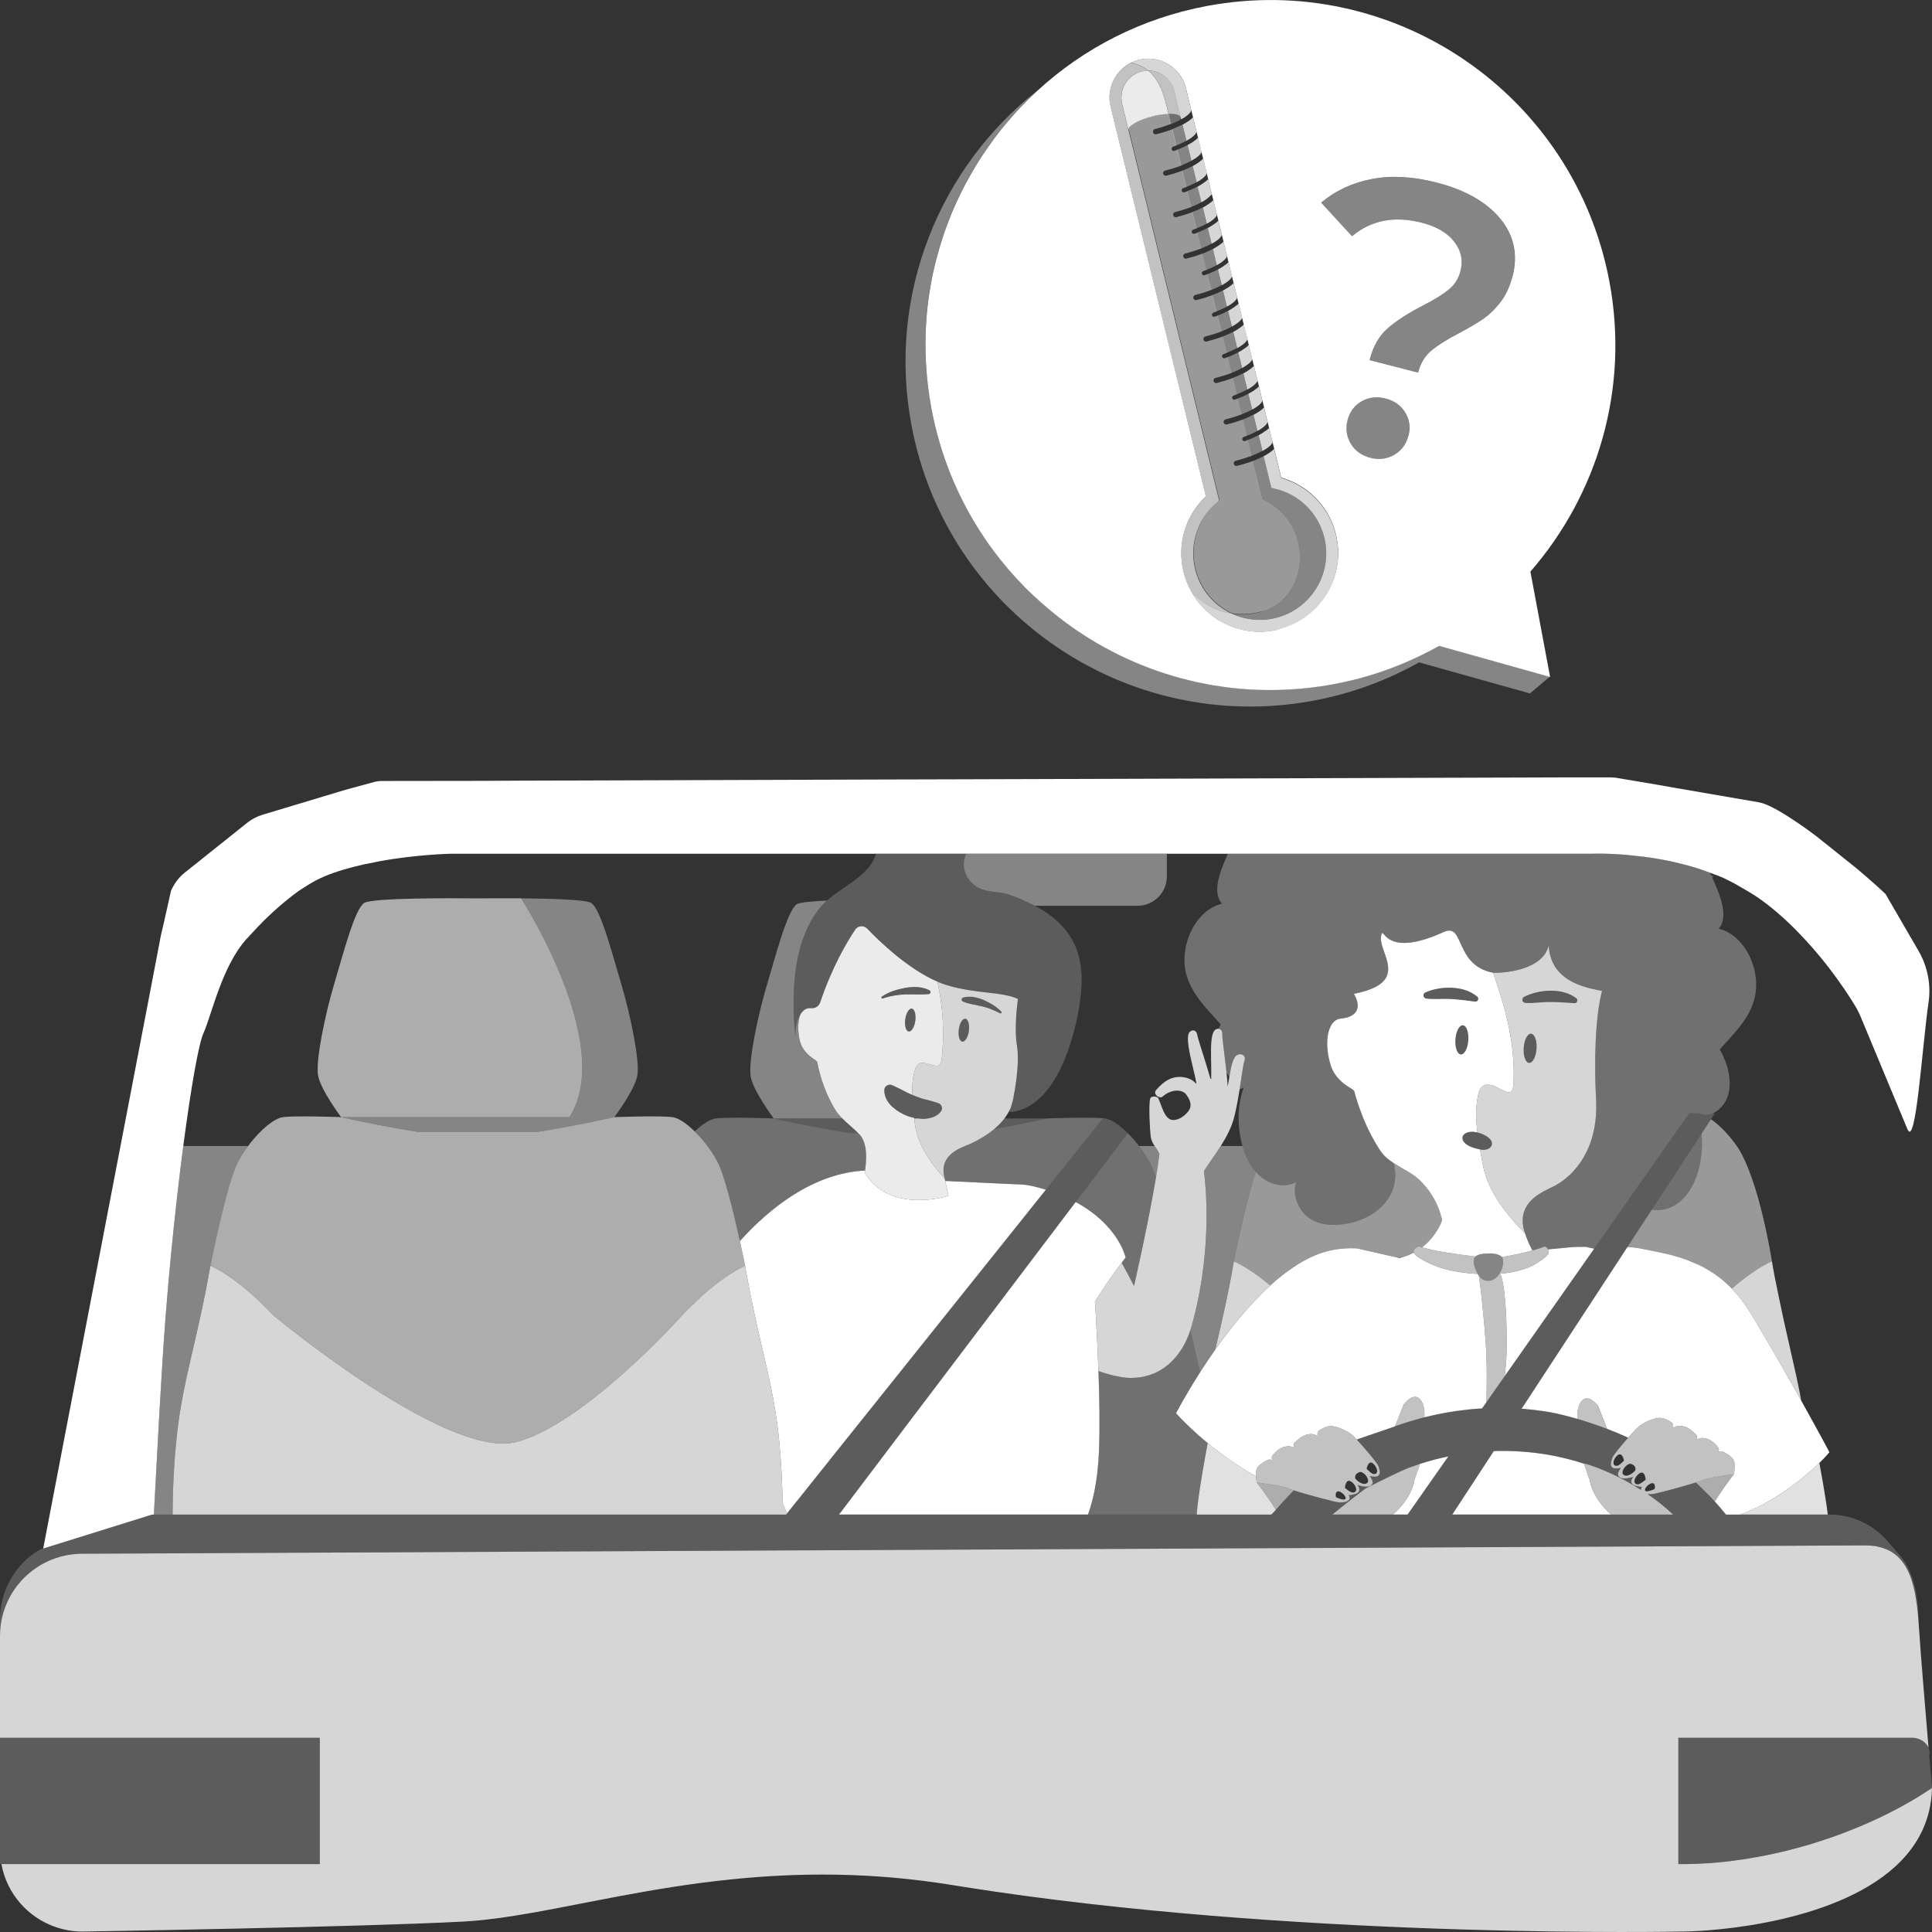
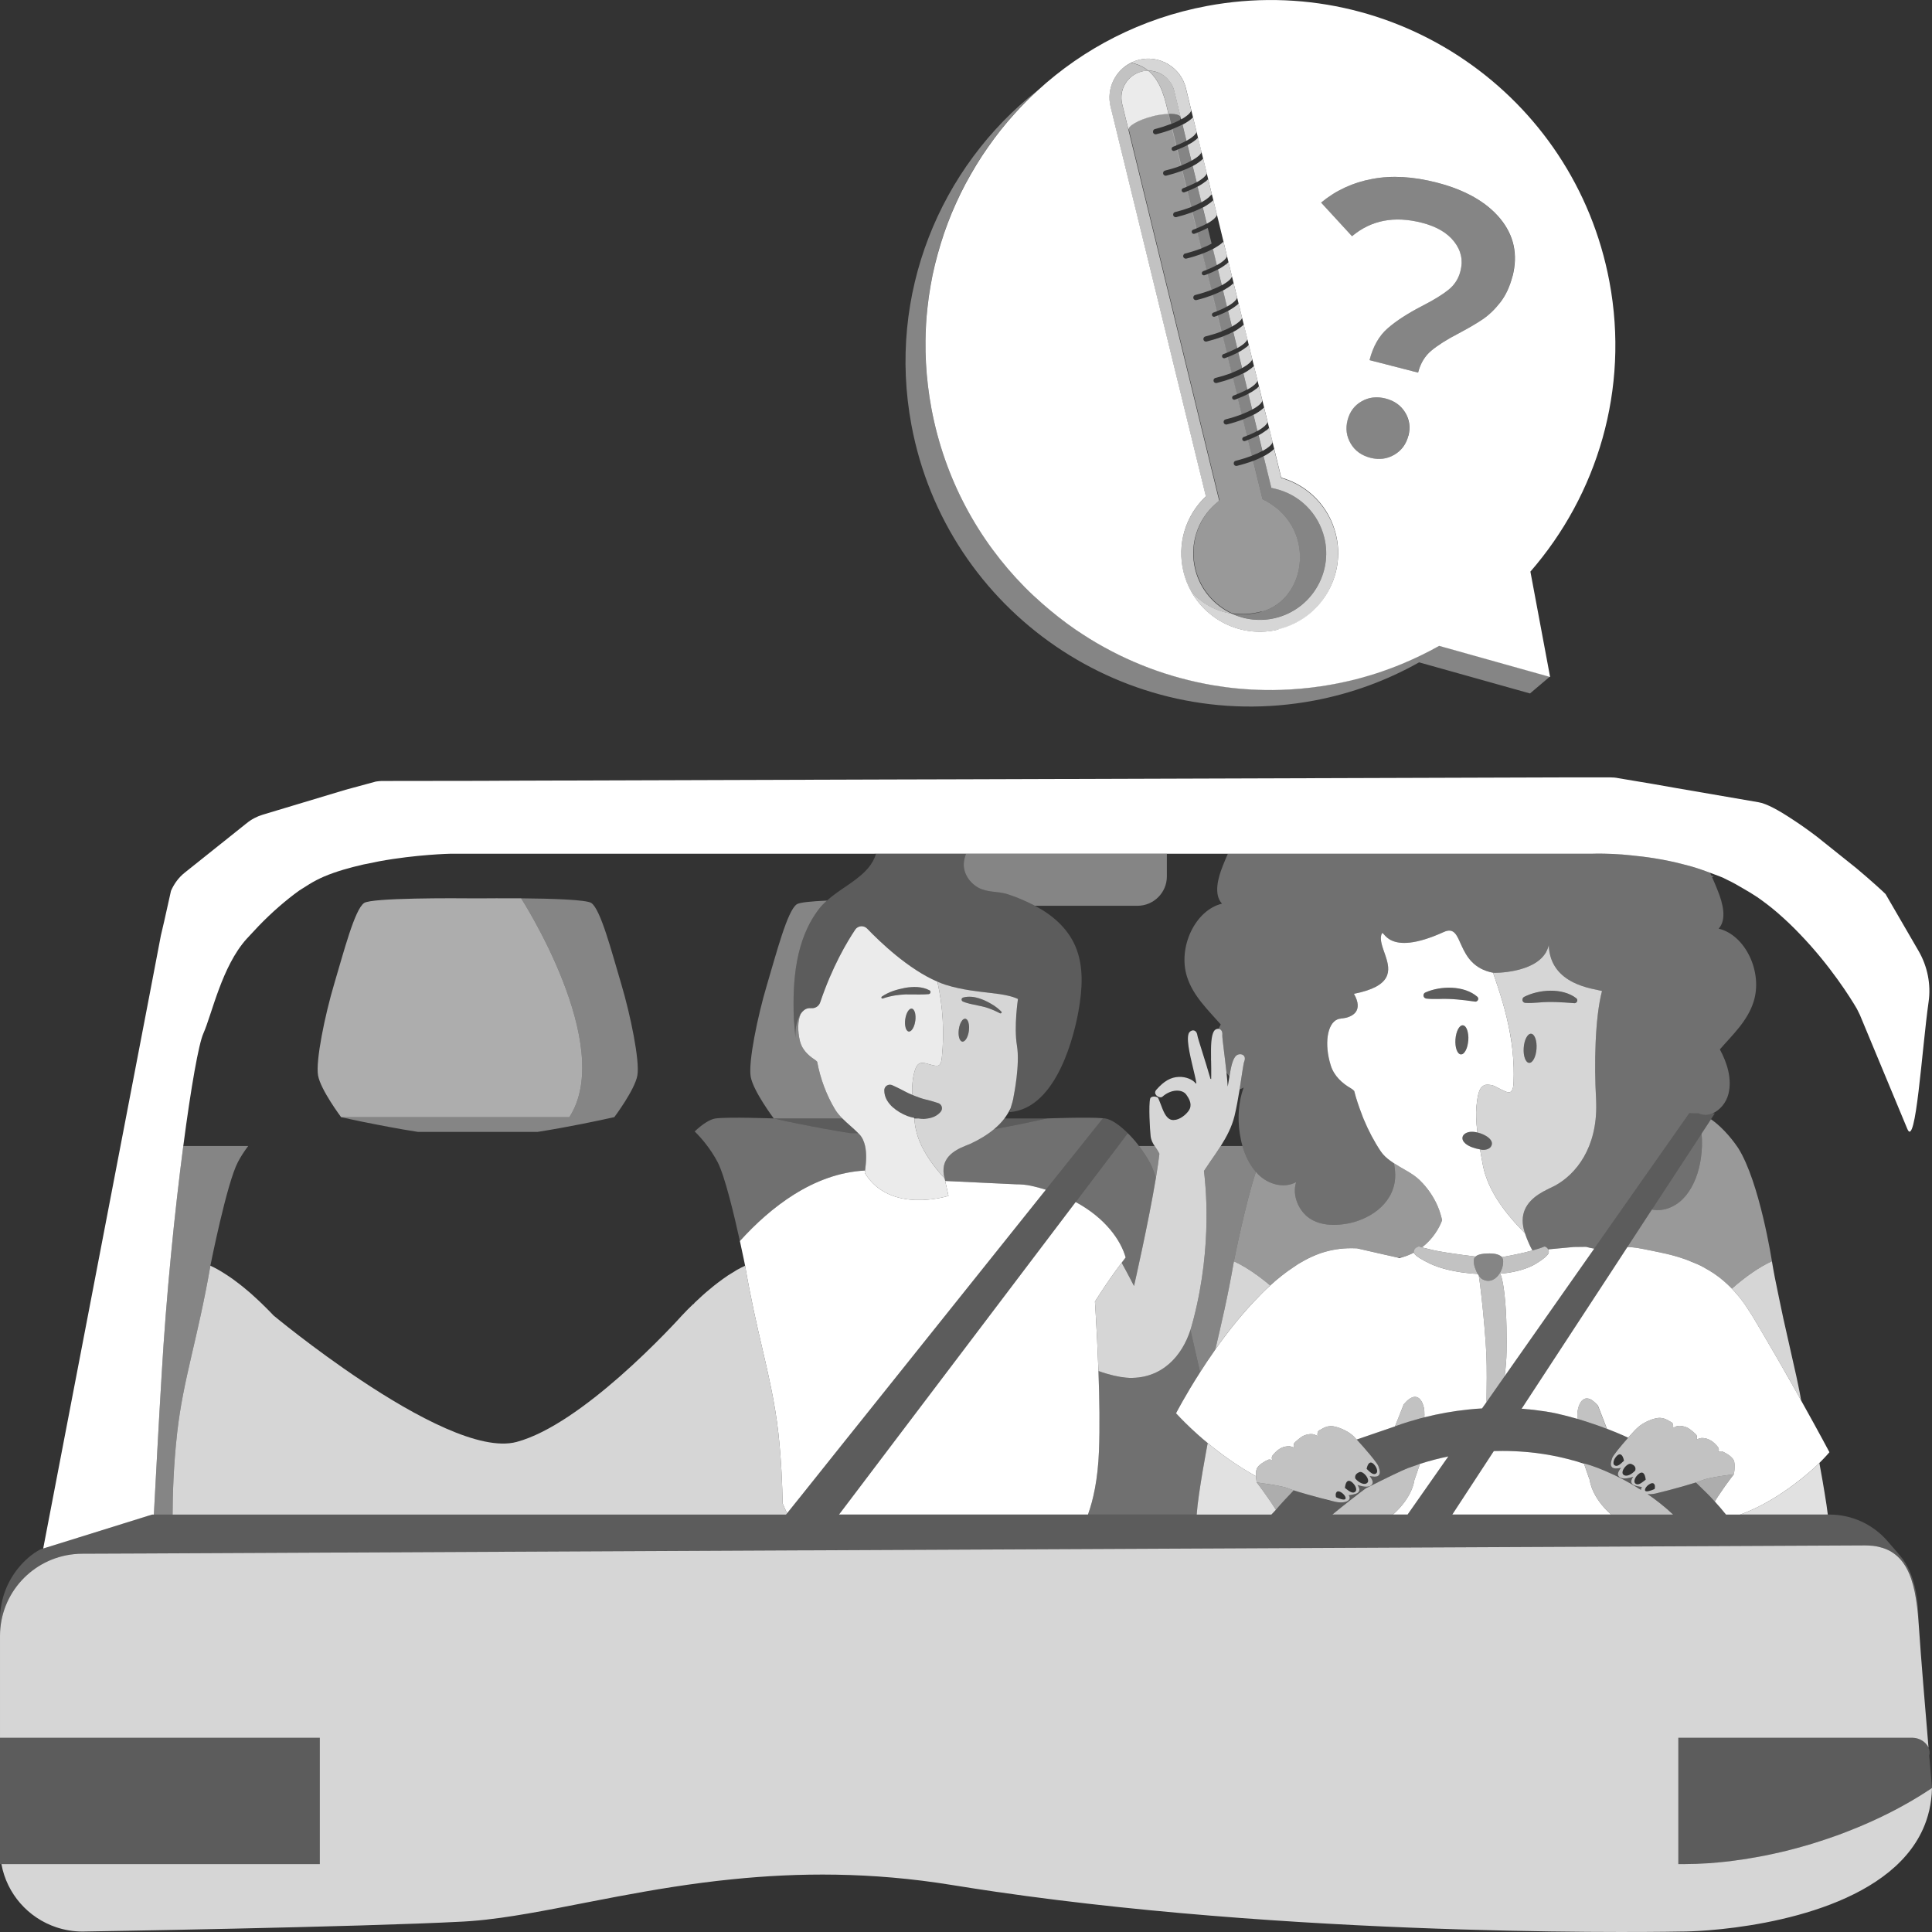
<svg xmlns="http://www.w3.org/2000/svg" viewBox="0 0 300 300">
  <rect x="0" y="0" width="300" height="300" fill="#333333" stroke="none" />
  <g fill="#fff">
    <path d="m 209.31 105.74 c -.72 .17 -1.46 .32 -2.19 .46 -.68 .13 -1.36 .24 -2.04 .34 -2.04 .3 -4.07 .49 -6.09 .55 -.9 .03 -1.79 .04 -2.68 .02 -2.67 -.04 -5.3 -.29 -7.89 -.72 -.86 -.14 -1.72 -.31 -2.57 -.5 s -1.69 -.39 -2.53 -.62 c -1.67 -.45 -3.32 -.98 -4.93 -1.59 s -3.19 -1.29 -4.73 -2.05 -3.04 -1.59 -4.5 -2.49 c -.73 -.45 -1.45 -.92 -2.15 -1.4 -1.81 -1.24 -3.54 -2.6 -5.19 -4.06 -.93 -.82 -1.83 -1.65 -2.7 -2.53 -7.25 -7.34 -12.46 -16.84 -14.5 -27.75 -.22 -1.18 -.4 -2.36 -.54 -3.53 -.28 -2.35 -.41 -4.69 -.38 -7 .02 -1.73 .13 -3.46 .31 -5.16 .12 -1.14 .28 -2.26 .48 -3.38 s .43 -2.22 .69 -3.32 c .27 -1.1 .56 -2.18 .9 -3.25 s .7 -2.13 1.09 -3.18 c .79 -2.09 1.72 -4.13 2.76 -6.09 .52 -.98 1.07 -1.95 1.66 -2.9 s 1.19 -1.88 1.83 -2.79 c 1.28 -1.82 2.67 -3.56 4.16 -5.22 1.12 -1.24 2.3 -2.43 3.54 -3.56 -15.19 11.93 -23.39 31.69 -19.59 51.99 5.44 29.07 33.42 48.22 62.49 42.78 5.9 -1.11 11.38 -3.15 16.34 -5.94 l 17.22 4.83 3.09 -2.62 -17.22 -4.83 c -1.86 1.04 -3.79 1.98 -5.8 2.81 -1.33 .55 -2.7 1.05 -4.09 1.5 s -2.82 .84 -4.26 1.17 z" opacity=".4" />
    <path d="m 191.26 95.28 c -2.74 -1.28 -4.91 -3.74 -5.68 -6.9 -.93 -3.79 .34 -7.73 3.3 -10.28 l .43 -.37 -14.07 -57.51 -1 -4.08 c -.55 -2.23 .83 -4.49 3.06 -5.04 .33 -.08 .67 -.12 .99 -.12 -.71 -.58 -1.58 -1.01 -2.68 -1.22 -2.46 1.23 -3.85 4.03 -3.17 6.82 l 14.8 60.51 c -3.19 3.01 -4.51 7.46 -3.47 11.74 .27 1.11 .69 2.15 1.23 3.1 1.59 1.75 3.75 2.99 6.25 3.37 z" opacity=".7" />
    <path d="m 179.01 18.04 c .89 -.22 1.72 -.33 2.42 -.35 -.5 -2.24 -1.13 -5.06 -3.13 -6.71 -.33 0 -.66 .03 -.99 .12 -2.23 .55 -3.6 2.81 -3.06 5.04 l 1 4.08 h .01 c -.16 -.65 1.52 -1.62 3.75 -2.17 z" opacity=".9" />
    <path d="m 181.43 17.68 c 1.07 -.03 1.81 .15 1.91 .55 h .01 l -1 -4.08 c -.12 -.48 -.31 -.91 -.56 -1.3 -.76 -1.16 -2.07 -1.87 -3.48 -1.88 2 1.65 2.63 4.47 3.13 6.71 z" opacity=".7" />
    <path d="m 187.26 38.27 c .17 -.08 .33 -.16 .49 -.24 .13 -.07 .27 -.13 .39 -.2 l -.6 -2.44 c -.01 .01 -.03 .01 -.04 .02 -.22 .11 -.44 .22 -.68 .33 -.04 .02 -.08 .04 -.12 .06 -.25 .11 -.5 .21 -.76 .31 -.01 0 -.01 .01 -.02 .01 .2 .82 .4 1.64 .6 2.45 .26 -.1 .5 -.2 .73 -.31 z" opacity=".4" />
    <path d="m 188.83 44.71 c .17 -.08 .33 -.16 .49 -.23 .13 -.07 .27 -.13 .39 -.2 l -.6 -2.44 c -.01 .01 -.03 .01 -.04 .02 -.22 .11 -.45 .22 -.68 .33 -.04 .02 -.08 .04 -.12 .06 -.25 .11 -.5 .21 -.76 .31 -.01 0 -.01 .01 -.02 .01 .2 .82 .4 1.64 .6 2.45 .26 -.1 .5 -.2 .73 -.31 z" opacity=".4" />
    <path d="m 187.49 41.85 c .19 -.08 .37 -.15 .54 -.23 .1 -.04 .19 -.08 .28 -.13 .18 -.08 .34 -.16 .49 -.25 .05 -.03 .11 -.05 .16 -.08 l -.61 -2.51 c -.11 .06 -.23 .11 -.35 .17 -.11 .05 -.21 .1 -.32 .16 -.3 .14 -.62 .27 -.95 .4 .21 .84 .41 1.68 .62 2.53 .05 -.02 .1 -.04 .15 -.06 z" opacity=".4" />
    <path d="m 185.15 32.06 c .19 -.08 .37 -.15 .53 -.23 .1 -.04 .19 -.09 .28 -.13 .17 -.08 .33 -.16 .48 -.24 .04 -.02 .08 -.05 .13 -.07 l -.6 -2.43 c -.01 .01 -.03 .01 -.04 .02 -.22 .11 -.44 .22 -.67 .33 -.04 .02 -.09 .04 -.13 .06 -.25 .11 -.5 .21 -.76 .31 -.01 0 -.01 .01 -.02 .01 .25 1.02 .46 1.88 .6 2.45 .07 -.03 .13 -.05 .2 -.08 z" opacity=".4" />
    <path d="m 183.6 25.62 c .24 -.1 .48 -.2 .69 -.3 .14 -.07 .27 -.14 .4 -.2 .1 -.05 .21 -.11 .3 -.16 l -.6 -2.43 c -.01 .01 -.03 .01 -.04 .02 -.22 .11 -.44 .22 -.67 .33 -.04 .02 -.08 .04 -.13 .06 -.25 .11 -.5 .21 -.76 .31 -.01 0 -.01 .01 -.02 .01 .2 .8 .4 1.63 .6 2.46 .08 -.03 .14 -.06 .22 -.09 z" opacity=".4" />
    <path d="m 182.76 22.54 c .19 -.08 .37 -.15 .54 -.23 .1 -.04 .19 -.08 .28 -.13 .18 -.08 .34 -.16 .49 -.25 .05 -.03 .11 -.05 .15 -.08 l -.61 -2.51 c -.11 .06 -.23 .11 -.35 .17 -.11 .05 -.21 .1 -.32 .15 -.3 .14 -.62 .27 -.95 .4 .18 .72 .39 1.59 .62 2.52 .05 -.02 .1 -.04 .15 -.06 z" opacity=".4" />
    <path d="m 189.06 48.29 c .19 -.08 .37 -.15 .54 -.23 .1 -.04 .19 -.08 .28 -.13 .18 -.08 .34 -.16 .49 -.25 .05 -.03 .11 -.05 .15 -.08 l -.61 -2.51 c -.11 .06 -.23 .11 -.35 .17 -.11 .05 -.21 .1 -.32 .15 -.3 .14 -.62 .27 -.96 .4 .21 .84 .41 1.68 .62 2.53 .05 -.02 .1 -.04 .15 -.06 z" opacity=".4" />
    <path d="m 184.34 28.97 c .19 -.08 .37 -.15 .54 -.23 .1 -.04 .2 -.08 .28 -.13 .18 -.08 .33 -.16 .49 -.24 .05 -.03 .11 -.06 .16 -.08 l -.62 -2.51 c -.12 .07 -.26 .13 -.39 .19 -.12 .06 -.23 .12 -.35 .17 -.11 .05 -.22 .09 -.33 .14 -.16 .07 -.33 .14 -.5 .2 -.02 .01 -.03 .01 -.05 .02 .22 .88 .43 1.74 .62 2.53 .05 -.02 .1 -.04 .15 -.06 z" opacity=".4" />
    <path d="m 185.91 35.41 c .19 -.08 .37 -.15 .54 -.23 .09 -.04 .19 -.08 .28 -.12 .18 -.08 .34 -.17 .49 -.25 .05 -.03 .11 -.05 .15 -.08 l -.62 -2.51 c -.12 .06 -.26 .13 -.39 .19 -.12 .06 -.23 .12 -.36 .17 -.11 .05 -.22 .09 -.33 .14 -.16 .07 -.32 .14 -.49 .2 -.02 .01 -.03 .01 -.05 .02 .21 .84 .41 1.68 .62 2.53 .05 -.02 .1 -.04 .15 -.06 z" opacity=".4" />
    <path d="m 195.13 70.46 c .17 -.08 .33 -.16 .49 -.24 .13 -.07 .27 -.13 .39 -.2 l -.6 -2.44 c -.01 .01 -.03 .01 -.04 .02 -.22 .11 -.45 .22 -.68 .33 -.04 .02 -.08 .04 -.13 .06 -.25 .11 -.5 .21 -.76 .31 -.01 0 -.01 .01 -.02 .01 .2 .83 .4 1.65 .6 2.45 .26 -.1 .5 -.2 .74 -.31 z" opacity=".4" />
    <path d="m 189.9 51.36 c .24 -.1 .47 -.2 .68 -.29 .15 -.07 .27 -.14 .41 -.21 .1 -.05 .2 -.1 .29 -.15 l -.6 -2.43 c -.01 .01 -.03 .01 -.04 .02 -.22 .11 -.44 .22 -.68 .33 -.04 .02 -.08 .04 -.13 .06 -.25 .11 -.5 .21 -.76 .31 -.01 0 -.01 .01 -.02 .01 .2 .82 .4 1.64 .6 2.46 .08 -.03 .15 -.07 .23 -.1 z" opacity=".4" />
    <path d="m 195.55 71.17 c -.3 .14 -.62 .27 -.96 .4 .54 2.21 1.04 4.26 1.45 5.94 8.43 4.07 7.1 15.52 -.17 17.48 -1.62 .44 -3.17 .51 -4.61 .29 2.05 .96 4.43 1.25 6.8 .67 5.53 -1.35 8.93 -6.95 7.58 -12.48 -.93 -3.79 -3.87 -6.7 -7.68 -7.6 l -.55 -.13 -1.2 -4.9 c -.11 .06 -.23 .11 -.35 .17 -.11 .05 -.21 .1 -.32 .15 z" opacity=".4" />
    <path d="m 193.78 67.6 c .19 -.08 .37 -.15 .54 -.23 .1 -.04 .2 -.08 .28 -.13 .18 -.08 .34 -.16 .49 -.25 .05 -.03 .11 -.05 .15 -.08 l -.61 -2.51 c -.11 .06 -.23 .11 -.35 .17 -.11 .05 -.21 .1 -.32 .15 -.3 .14 -.62 .27 -.95 .4 .21 .84 .41 1.69 .62 2.52 .05 -.02 .1 -.04 .15 -.06 z" opacity=".4" />
    <path d="m 191.48 57.8 c .24 -.1 .47 -.2 .68 -.29 .14 -.07 .27 -.14 .4 -.2 .1 -.05 .21 -.1 .3 -.16 l -.6 -2.43 c -.01 .01 -.03 .01 -.04 .02 -.22 .11 -.45 .22 -.68 .33 -.04 .02 -.08 .04 -.12 .06 -.25 .11 -.5 .21 -.76 .31 -.01 0 -.01 .01 -.02 .01 .19 .78 .39 1.6 .6 2.46 .08 -.03 .15 -.07 .23 -.1 z" opacity=".4" />
    <path d="m 190.49 54.78 c .05 -.02 .1 -.04 .15 -.06 .19 -.08 .37 -.15 .54 -.23 .1 -.04 .19 -.08 .28 -.13 .18 -.08 .34 -.16 .49 -.24 .05 -.03 .11 -.05 .16 -.08 l -.62 -2.51 c -.13 .07 -.27 .13 -.4 .19 -.12 .06 -.23 .11 -.35 .17 -.11 .05 -.23 .09 -.34 .14 -.16 .07 -.32 .14 -.49 .2 -.02 .01 -.03 .01 -.05 .02 .09 .38 .19 .76 .28 1.14 .11 .44 .22 .91 .34 1.39 z" opacity=".4" />
    <path d="m 192.21 61.16 c .19 -.08 .37 -.15 .54 -.23 .1 -.04 .19 -.08 .28 -.13 .18 -.08 .34 -.16 .49 -.25 .05 -.03 .11 -.05 .16 -.08 l -.62 -2.51 c -.13 .07 -.27 .13 -.4 .19 -.12 .06 -.23 .11 -.35 .17 -.11 .05 -.23 .09 -.34 .14 -.16 .07 -.32 .14 -.49 .2 -.02 .01 -.03 .01 -.05 .02 .2 .82 .41 1.66 .62 2.53 .05 -.02 .1 -.04 .15 -.06 z" opacity=".4" />
    <path d="m 193.57 64.02 c .17 -.07 .32 -.15 .48 -.23 .14 -.07 .27 -.13 .39 -.2 l -.6 -2.44 c -.01 .01 -.03 .01 -.04 .02 -.22 .11 -.44 .22 -.68 .33 -.04 .02 -.08 .04 -.13 .06 -.25 .11 -.5 .21 -.76 .31 -.01 0 -.01 .01 -.02 .01 .2 .81 .4 1.63 .6 2.45 .26 -.1 .51 -.2 .75 -.31 z" opacity=".4" />
    <path d="m 188.74 38.44 c -.13 .07 -.26 .14 -.4 .22 l .61 2.51 c .01 -.01 .02 -.01 .04 -.02 .23 -.13 .44 -.25 .62 -.38 .03 -.02 .05 -.04 .07 -.05 .14 -.1 .26 -.2 .37 -.29 .04 -.03 .07 -.07 .1 -.1 .08 -.08 .14 -.15 .2 -.22 .02 -.03 .05 -.06 .06 -.08 .06 -.09 .1 -.17 .12 -.25 l -.55 -2.26 c -.14 .14 -.3 .29 -.51 .44 -.2 .15 -.44 .31 -.73 .47 z" opacity=".8" />
-     <path d="m 188.72 34.65 c -.08 .06 -.16 .13 -.24 .19 -.05 .04 -.11 .07 -.16 .1 -.09 .06 -.18 .12 -.28 .18 -.05 .03 -.1 .06 -.15 .09 -.11 .06 -.22 .13 -.33 .19 -.01 0 -.01 .01 -.02 .01 l .6 2.44 c .06 -.03 .13 -.07 .19 -.1 .14 -.08 .27 -.16 .38 -.23 .23 -.15 .41 -.29 .55 -.41 0 0 .01 -.01 .01 -.01 .18 -.17 .29 -.31 .36 -.42 .02 -.04 .04 -.07 .05 -.1 .02 -.06 .03 -.1 .03 -.14 l -.53 -2.18 c -.01 .01 -.01 .01 -.02 .02 -.09 .09 -.19 .19 -.29 .28 -.04 .04 -.09 .07 -.13 .1 z" opacity=".8" />
    <path d="m 187.87 31.53 c -.13 .1 -.27 .19 -.41 .29 -.03 .02 -.07 .04 -.1 .07 -.19 .12 -.38 .23 -.59 .34 l .62 2.51 c .01 -.01 .02 -.01 .04 -.02 .23 -.13 .44 -.25 .62 -.38 .03 -.02 .05 -.04 .07 -.05 .14 -.1 .26 -.2 .37 -.29 .04 -.03 .07 -.07 .1 -.1 .08 -.08 .14 -.15 .2 -.22 .02 -.03 .05 -.06 .06 -.08 .06 -.09 .1 -.17 .12 -.25 l -.56 -2.27 c -.12 .12 -.26 .24 -.41 .36 -.04 .03 -.08 .06 -.12 .09 z" opacity=".8" />
    <path d="m 183.62 19.35 l .61 2.51 c .01 -.01 .02 -.01 .04 -.02 .23 -.13 .44 -.26 .62 -.38 .03 -.02 .05 -.03 .07 -.05 .14 -.1 .27 -.2 .37 -.29 .04 -.03 .07 -.07 .1 -.1 .08 -.08 .14 -.15 .2 -.22 .02 -.03 .05 -.06 .06 -.08 .06 -.09 .1 -.17 .11 -.24 l -.55 -2.26 c -.27 .28 -.67 .59 -1.23 .92 -.13 .07 -.26 .14 -.4 .22 z" opacity=".8" />
    <path d="m 190.31 41.08 c -.08 .07 -.16 .13 -.26 .2 -.05 .03 -.1 .06 -.15 .1 -.09 .06 -.19 .13 -.29 .19 -.05 .03 -.1 .05 -.14 .08 -.11 .07 -.22 .13 -.34 .19 -.01 0 -.01 .01 -.01 .01 l .6 2.44 c .06 -.03 .13 -.07 .19 -.1 .35 -.2 .6 -.38 .8 -.54 .12 -.1 .23 -.2 .31 -.28 .15 -.17 .23 -.3 .26 -.4 .01 -.03 .01 -.06 .01 -.09 l -.53 -2.18 c -.09 .1 -.2 .2 -.31 .3 -.04 .03 -.08 .06 -.12 .1 z" opacity=".8" />
    <path d="m 185.59 21.77 c -.08 .07 -.17 .13 -.26 .2 -.05 .03 -.1 .07 -.15 .1 -.09 .06 -.18 .12 -.28 .18 -.05 .03 -.1 .06 -.15 .08 -.11 .06 -.22 .13 -.34 .19 -.01 0 -.01 .01 -.01 .01 l .6 2.43 c .02 -.01 .04 -.02 .06 -.03 .19 -.11 .35 -.21 .5 -.31 .05 -.04 .12 -.07 .17 -.11 .14 -.1 .25 -.19 .36 -.28 .04 -.03 .09 -.07 .12 -.1 .09 -.09 .15 -.17 .21 -.25 .02 -.03 .05 -.06 .07 -.08 .06 -.1 .09 -.18 .08 -.25 l -.53 -2.18 c -.09 .1 -.2 .2 -.31 .3 -.04 .03 -.08 .06 -.12 .09 z" opacity=".8" />
    <path d="m 190.31 44.88 c -.13 .07 -.26 .14 -.4 .22 l .61 2.51 c .01 -.01 .02 -.01 .04 -.02 .23 -.13 .44 -.25 .62 -.38 .03 -.02 .05 -.04 .07 -.05 .14 -.1 .26 -.2 .37 -.29 .04 -.03 .07 -.07 .1 -.1 .08 -.08 .14 -.15 .2 -.22 .02 -.03 .05 -.06 .06 -.08 .06 -.09 .1 -.17 .12 -.25 l -.55 -2.26 c -.14 .14 -.3 .29 -.51 .44 -.2 .15 -.44 .31 -.73 .47 z" opacity=".8" />
    <path d="m 186.3 25.09 c -.13 .1 -.27 .19 -.41 .29 -.03 .02 -.07 .04 -.1 .07 -.19 .12 -.38 .23 -.59 .34 l .62 2.51 c .01 -.01 .03 -.01 .04 -.02 .23 -.13 .44 -.25 .61 -.38 .03 -.02 .05 -.04 .07 -.05 .14 -.1 .26 -.2 .37 -.29 .04 -.03 .07 -.07 .1 -.1 .08 -.08 .14 -.15 .2 -.22 .02 -.03 .05 -.06 .06 -.08 .06 -.09 .1 -.17 .12 -.25 l -.56 -2.27 c -.12 .12 -.26 .24 -.41 .36 -.04 .03 -.08 .06 -.12 .09 z" opacity=".8" />
    <path d="m 192 47.42 c -.04 .04 -.09 .07 -.13 .1 -.08 .06 -.16 .13 -.25 .19 -.05 .03 -.1 .07 -.15 .1 -.09 .06 -.18 .12 -.28 .18 -.05 .03 -.1 .06 -.15 .09 -.11 .06 -.22 .13 -.34 .19 -.01 0 -.01 .01 -.01 .01 l .6 2.43 c .02 -.01 .04 -.02 .06 -.03 .19 -.11 .35 -.21 .5 -.31 .05 -.04 .12 -.07 .17 -.11 .14 -.1 .25 -.19 .36 -.28 .04 -.03 .09 -.07 .12 -.1 .09 -.09 .15 -.17 .21 -.24 .02 -.03 .05 -.06 .07 -.08 .06 -.1 .09 -.18 .08 -.25 l -.53 -2.18 c -.09 .1 -.2 .2 -.31 .3 z" opacity=".8" />
    <path d="m 194.64 64.41 l .61 2.51 c .01 -.01 .02 -.01 .04 -.02 .23 -.13 .44 -.25 .62 -.38 .03 -.02 .05 -.04 .07 -.05 .14 -.1 .26 -.2 .37 -.29 .04 -.03 .07 -.07 .1 -.1 .08 -.08 .14 -.15 .2 -.22 .02 -.03 .05 -.06 .06 -.08 .06 -.09 .1 -.17 .12 -.25 l -.55 -2.26 c -.27 .28 -.67 .59 -1.23 .92 -.13 .07 -.26 .14 -.4 .22 z" opacity=".8" />
    <path d="m 196.6 66.83 c -.08 .07 -.16 .13 -.25 .19 -.05 .03 -.1 .07 -.15 .1 -.09 .06 -.19 .13 -.28 .19 -.05 .03 -.09 .05 -.14 .08 -.11 .07 -.22 .13 -.34 .19 -.01 0 -.01 .01 -.01 .01 l .6 2.44 c .06 -.03 .13 -.07 .19 -.1 .41 -.24 .7 -.45 .91 -.63 .01 -.01 .01 -.01 .02 -.01 .21 -.19 .33 -.35 .39 -.47 .04 -.08 .06 -.15 .06 -.2 l -.53 -2.18 c -.09 .1 -.2 .2 -.31 .3 -.04 .03 -.09 .07 -.13 .1 z" opacity=".8" />
    <path d="m 198.94 74.21 l -1.1 -4.5 c -.27 .28 -.67 .59 -1.23 .92 -.13 .07 -.26 .14 -.4 .22 l 1.2 4.9 .55 .13 c 3.81 .89 6.75 3.81 7.68 7.6 1.35 5.53 -2.05 11.13 -7.58 12.48 -2.37 .58 -4.75 .28 -6.8 -.67 -2.5 -.38 -4.66 -1.62 -6.25 -3.37 2.62 4.63 8.08 7.16 13.49 5.84 6.52 -1.6 10.53 -8.2 8.93 -14.72 -1.05 -4.29 -4.28 -7.62 -8.49 -8.82 z" opacity=".8" />
    <path d="m 181.78 12.85 c .25 .39 .45 .82 .56 1.3 l 1.07 4.38 c .06 -.03 .13 -.06 .19 -.1 .25 -.14 .45 -.28 .62 -.41 .11 -.08 .22 -.17 .3 -.24 .34 -.31 .45 -.54 .45 -.66 0 0 0 0 0 -.01 l -.83 -3.41 c -.79 -3.22 -4.05 -5.21 -7.28 -4.42 -.44 .11 -.86 .27 -1.25 .46 1.1 .21 1.98 .64 2.68 1.22 1.41 0 2.72 .72 3.48 1.88 z" opacity=".8" />
    <path d="m 192.6 50.84 c -.13 .1 -.27 .19 -.41 .29 -.03 .02 -.07 .04 -.1 .07 -.19 .12 -.38 .23 -.59 .34 l .62 2.51 c .01 -.01 .03 -.01 .04 -.02 .23 -.13 .44 -.25 .62 -.38 .03 -.02 .05 -.04 .07 -.05 .14 -.1 .26 -.2 .37 -.29 .04 -.03 .07 -.07 .1 -.1 .08 -.08 .14 -.15 .2 -.22 .02 -.03 .05 -.06 .06 -.08 .06 -.09 .1 -.17 .12 -.25 l -.56 -2.27 c -.12 .12 -.26 .24 -.41 .36 -.04 .03 -.08 .06 -.12 .09 z" opacity=".8" />
    <path d="m 195.02 60.4 c -.08 .06 -.16 .13 -.25 .19 -.05 .03 -.1 .07 -.15 .1 -.09 .06 -.18 .12 -.28 .18 -.05 .03 -.1 .06 -.15 .08 -.11 .06 -.22 .13 -.34 .19 -.01 0 -.01 .01 -.01 .01 l .6 2.44 c .06 -.03 .13 -.07 .19 -.1 .14 -.08 .27 -.16 .38 -.23 .23 -.15 .41 -.29 .55 -.41 .07 -.06 .13 -.12 .18 -.18 .1 -.11 .17 -.21 .21 -.29 s .06 -.15 .06 -.2 l -.53 -2.18 c -.09 .1 -.2 .2 -.31 .3 -.04 .04 -.09 .07 -.13 .1 z" opacity=".8" />
    <path d="m 193.46 53.95 c -.08 .07 -.17 .14 -.26 .2 -.05 .03 -.1 .06 -.15 .1 -.09 .06 -.19 .13 -.29 .19 -.05 .03 -.1 .05 -.14 .08 -.11 .07 -.22 .13 -.34 .19 -.01 0 -.01 .01 -.01 .01 l .6 2.43 c .02 -.01 .04 -.02 .06 -.03 .19 -.11 .35 -.21 .5 -.31 .06 -.04 .12 -.07 .17 -.11 .14 -.1 .25 -.19 .36 -.28 .04 -.03 .09 -.07 .12 -.1 .09 -.09 .15 -.17 .21 -.25 .02 -.03 .05 -.06 .07 -.08 .06 -.1 .09 -.18 .08 -.25 l -.53 -2.18 c -.09 .1 -.2 .2 -.31 .3 -.04 .03 -.08 .06 -.12 .09 z" opacity=".8" />
    <path d="m 194.17 57.28 c -.13 .1 -.27 .19 -.41 .29 -.03 .02 -.07 .04 -.1 .07 -.19 .12 -.38 .23 -.59 .34 l .62 2.51 c .01 -.01 .02 -.01 .04 -.02 .23 -.13 .44 -.25 .62 -.38 .03 -.02 .05 -.04 .07 -.05 .14 -.1 .26 -.2 .37 -.29 .04 -.03 .07 -.07 .1 -.1 .08 -.08 .14 -.15 .2 -.22 .02 -.03 .05 -.06 .06 -.08 .06 -.09 .1 -.17 .12 -.25 l -.56 -2.27 c -.12 .12 -.26 .24 -.41 .36 -.04 .03 -.08 .06 -.12 .09 z" opacity=".8" />
    <path d="m 195.87 94.99 c 7.27 -1.96 8.61 -13.41 .17 -17.48 -.41 -1.68 -.91 -3.73 -1.45 -5.94 h -.01 c -.33 .13 -.68 .24 -1.03 .35 -.06 .02 -.12 .04 -.18 .06 -.42 .13 -.85 .25 -1.3 .36 -.03 .01 -.06 .01 -.09 .01 -.19 0 -.36 -.12 -.4 -.31 -.05 -.22 .08 -.44 .3 -.49 .44 -.11 .87 -.23 1.28 -.36 .08 -.02 .14 -.05 .22 -.07 .33 -.11 .66 -.22 .97 -.34 .01 -.01 .03 -.01 .04 -.02 -.2 -.8 -.4 -1.62 -.6 -2.45 -.15 .06 -.31 .12 -.46 .17 -.04 .01 -.07 .02 -.1 .02 -.14 0 -.27 -.08 -.32 -.22 -.06 -.17 .03 -.37 .21 -.43 .19 -.07 .35 -.13 .52 -.2 -.21 -.84 -.41 -1.68 -.62 -2.52 h -.01 c -.33 .13 -.69 .24 -1.04 .36 -.06 .02 -.11 .04 -.17 .06 -.42 .13 -.85 .25 -1.3 .36 -.03 .01 -.06 .01 -.09 .01 -.19 0 -.36 -.12 -.4 -.31 -.05 -.22 .08 -.44 .3 -.49 .44 -.11 .87 -.23 1.28 -.36 .07 -.02 .14 -.05 .21 -.07 .34 -.11 .67 -.22 .98 -.34 .01 -.01 .03 -.01 .04 -.02 -.2 -.83 -.4 -1.65 -.6 -2.45 -.15 .06 -.31 .12 -.46 .17 -.03 .01 -.07 .02 -.1 .02 -.14 0 -.27 -.08 -.32 -.22 -.06 -.17 .03 -.37 .21 -.43 .19 -.07 .35 -.13 .52 -.2 -.21 -.86 -.42 -1.71 -.62 -2.53 -.04 .02 -.09 .03 -.14 .05 -.31 .11 -.62 .22 -.94 .32 -.1 .03 -.19 .06 -.29 .09 -.38 .11 -.76 .22 -1.15 .32 -.03 .01 -.06 .01 -.09 .01 -.19 0 -.36 -.12 -.4 -.31 -.05 -.22 .08 -.44 .3 -.49 .96 -.24 1.8 -.5 2.51 -.78 -.21 -.86 -.41 -1.68 -.6 -2.46 -.15 .06 -.31 .12 -.46 .17 -.04 .01 -.07 .02 -.1 .02 -.14 0 -.27 -.08 -.32 -.22 -.06 -.17 .03 -.37 .21 -.43 .19 -.07 .35 -.13 .52 -.2 -.12 -.49 -.23 -.95 -.34 -1.39 -.09 -.38 -.19 -.76 -.28 -1.14 -.04 .02 -.09 .03 -.14 .05 -.31 .11 -.62 .22 -.94 .32 -.1 .03 -.19 .06 -.29 .09 -.38 .11 -.76 .22 -1.15 .32 -.03 .01 -.06 .01 -.09 .01 -.19 0 -.36 -.12 -.4 -.31 -.05 -.22 .08 -.44 .3 -.49 .96 -.24 1.8 -.5 2.51 -.78 -.2 -.82 -.4 -1.64 -.6 -2.46 -.15 .06 -.31 .12 -.46 .17 -.03 .01 -.07 .02 -.1 .02 -.14 0 -.27 -.08 -.32 -.22 -.06 -.17 .03 -.37 .21 -.43 .19 -.07 .35 -.13 .52 -.2 -.21 -.84 -.41 -1.68 -.62 -2.53 h -.01 c -.32 .12 -.67 .24 -1.01 .35 -.07 .02 -.13 .05 -.2 .07 -.42 .13 -.85 .25 -1.3 .36 -.03 .01 -.06 .01 -.09 .01 -.19 0 -.36 -.12 -.4 -.31 -.05 -.22 .08 -.44 .3 -.49 .44 -.11 .87 -.23 1.28 -.36 .07 -.02 .14 -.05 .21 -.07 .34 -.11 .67 -.22 .98 -.34 .01 -.01 .03 -.01 .04 -.02 -.2 -.82 -.4 -1.64 -.6 -2.45 -.15 .06 -.31 .12 -.46 .17 -.03 .01 -.07 .02 -.1 .02 -.14 0 -.27 -.08 -.32 -.22 -.06 -.17 .03 -.37 .21 -.43 .19 -.07 .35 -.13 .52 -.2 -.21 -.84 -.41 -1.68 -.62 -2.53 h -.01 c -.33 .13 -.68 .24 -1.04 .36 -.06 .02 -.11 .04 -.17 .06 -.42 .13 -.85 .25 -1.3 .36 -.03 .01 -.06 .01 -.09 .01 -.09 0 -.18 -.03 -.25 -.08 s -.13 -.13 -.15 -.23 c -.01 -.06 -.02 -.11 -.01 -.16 0 -.02 .01 -.03 .02 -.04 .02 -.09 .07 -.16 .14 -.22 .04 -.03 .09 -.06 .15 -.07 .44 -.11 .87 -.23 1.28 -.36 .07 -.02 .14 -.05 .21 -.07 .34 -.11 .67 -.22 .98 -.34 .01 -.01 .03 -.01 .04 -.02 -.2 -.82 -.4 -1.64 -.6 -2.45 -.15 .06 -.31 .12 -.46 .17 -.04 .01 -.07 .02 -.1 .02 -.14 0 -.27 -.08 -.32 -.22 -.06 -.17 .03 -.37 .21 -.43 .19 -.07 .35 -.13 .52 -.2 -.21 -.84 -.41 -1.68 -.62 -2.53 -.04 .02 -.09 .03 -.13 .05 -.31 .11 -.62 .22 -.94 .32 -.1 .03 -.19 .06 -.29 .09 -.38 .11 -.76 .22 -1.15 .32 -.03 .01 -.06 .01 -.09 .01 -.19 0 -.36 -.12 -.4 -.31 -.05 -.22 .08 -.44 .3 -.49 .45 -.11 .86 -.23 1.26 -.35 .11 -.04 .22 -.07 .33 -.11 .27 -.09 .54 -.18 .78 -.27 .05 -.02 .1 -.04 .14 -.06 -.14 -.57 -.35 -1.43 -.6 -2.45 -.15 .06 -.31 .12 -.46 .17 -.03 .01 -.07 .02 -.1 .02 -.14 0 -.27 -.08 -.32 -.22 -.06 -.17 .03 -.37 .21 -.43 .19 -.07 .35 -.13 .52 -.2 -.19 -.79 -.4 -1.65 -.62 -2.53 -.04 .02 -.09 .03 -.13 .05 -.31 .11 -.62 .22 -.94 .32 -.1 .03 -.19 .06 -.29 .09 -.38 .11 -.76 .22 -1.15 .32 -.03 .01 -.06 .01 -.09 .01 -.19 0 -.36 -.12 -.4 -.31 -.05 -.22 .08 -.44 .3 -.49 .96 -.24 1.8 -.5 2.51 -.78 -.2 -.83 -.41 -1.66 -.6 -2.46 -.15 .06 -.31 .12 -.46 .17 -.03 .01 -.07 .02 -.1 .02 -.14 0 -.27 -.08 -.32 -.22 -.06 -.17 .03 -.37 .21 -.43 .19 -.07 .35 -.13 .52 -.2 -.23 -.94 -.44 -1.8 -.62 -2.52 h -.01 c -.33 .13 -.69 .24 -1.04 .36 -.06 .02 -.11 .04 -.17 .06 -.42 .13 -.85 .25 -1.3 .36 -.03 .01 -.06 .01 -.09 .01 -.19 0 -.36 -.12 -.4 -.31 0 -.01 0 -.01 0 -.02 -.02 -.11 0 -.21 .05 -.3 0 -.01 .01 -.01 .01 -.02 .03 -.04 .05 -.07 .09 -.1 s .09 -.05 .14 -.07 c .44 -.11 .87 -.23 1.28 -.36 .08 -.02 .15 -.05 .22 -.08 .33 -.11 .66 -.22 .97 -.34 .01 -.01 .03 -.01 .04 -.02 -.05 -.22 -.1 -.42 -.14 -.59 -.08 -.31 -.15 -.65 -.23 -1 -.7 .02 -1.54 .14 -2.42 .35 -2.23 .55 -3.91 1.52 -3.75 2.17 h -.01 l 14.07 57.51 -.43 .37 c -2.96 2.55 -4.23 6.49 -3.3 10.28 .77 3.16 2.94 5.62 5.68 6.9 1.44 .22 3 .14 4.61 -.29 z" opacity=".5" />
    <path d="m 181.43 17.68 c .08 .35 .15 .68 .23 1 .04 .17 .09 .37 .14 .59 .28 -.11 .56 -.22 .81 -.34 .09 -.04 .18 -.09 .27 -.13 .12 -.06 .24 -.12 .35 -.18 .09 -.14 .13 -.27 .1 -.39 -.1 -.39 -.84 -.58 -1.91 -.55 z" opacity=".3" />
    <path d="m 187.15 28.21 c -.08 .06 -.16 .13 -.25 .19 -.05 .04 -.11 .07 -.16 .11 -.09 .06 -.18 .12 -.28 .18 -.05 .03 -.1 .06 -.15 .09 -.11 .06 -.22 .13 -.33 .19 -.01 0 -.01 .01 -.02 .01 l .6 2.43 c .04 -.02 .07 -.04 .11 -.06 .1 -.06 .2 -.11 .28 -.17 .08 -.05 .15 -.1 .22 -.14 .08 -.05 .16 -.11 .23 -.16 .06 -.05 .12 -.09 .17 -.14 .06 -.05 .12 -.1 .17 -.14 .05 -.05 .09 -.09 .13 -.13 .03 -.04 .08 -.08 .1 -.11 l .2 -.18 -.57 -2.36 c -.09 .1 -.2 .2 -.31 .3 -.04 .03 -.09 .07 -.13 .1 z" opacity=".8" />
    <path d="m 187.41 .93 c -10.19 1.91 -19.16 6.59 -26.28 13.12 -1.24 1.13 -2.42 2.32 -3.54 3.56 -1.5 1.65 -2.89 3.4 -4.16 5.22 -.64 .91 -1.25 1.84 -1.83 2.79 s -1.13 1.92 -1.66 2.9 c -1.04 1.97 -1.97 4 -2.76 6.09 -.4 1.05 -.76 2.11 -1.09 3.18 s -.63 2.16 -.9 3.25 c -.27 1.1 -.5 2.2 -.69 3.32 -.2 1.12 -.36 2.24 -.48 3.38 -.19 1.7 -.29 3.42 -.31 5.16 -.03 2.31 .1 4.65 .38 7 .14 1.18 .32 2.35 .54 3.53 2.04 10.9 7.25 20.41 14.5 27.75 .87 .88 1.78 1.72 2.7 2.53 1.65 1.45 3.38 2.82 5.19 4.06 .71 .48 1.43 .95 2.15 1.4 1.46 .9 2.96 1.73 4.5 2.49 s 3.12 1.44 4.73 2.05 3.26 1.14 4.93 1.59 c .84 .23 1.68 .43 2.53 .62 s 1.71 .35 2.57 .5 c 2.58 .43 5.22 .68 7.89 .72 .89 .02 1.78 .01 2.68 -.02 2.02 -.07 4.05 -.25 6.09 -.55 .68 -.1 1.36 -.22 2.04 -.34 .74 -.14 1.47 -.29 2.19 -.46 1.45 -.33 2.87 -.73 4.26 -1.17 1.39 -.45 2.76 -.95 4.09 -1.5 2 -.83 3.94 -1.77 5.8 -2.81 l 17.23 4.83 -3.06 -16.36 c 10.37 -11.92 15.41 -28.29 12.27 -45.03 -5.46 -29.1 -33.44 -48.25 -62.5 -42.8 z m 11.09 96.82 c -5.41 1.32 -10.87 -1.21 -13.49 -5.84 -.54 -.95 -.96 -1.99 -1.23 -3.1 -1.05 -4.29 .28 -8.73 3.47 -11.74 l -14.8 -60.51 c -.68 -2.78 .71 -5.59 3.17 -6.82 .39 -.19 .81 -.35 1.25 -.46 3.22 -.79 6.49 1.19 7.28 4.42 l .83 3.41 c .08 .34 .17 .71 .27 1.1 l .55 2.26 c .07 .29 .14 .59 .22 .89 l .53 2.18 c .09 .36 .18 .72 .27 1.09 l .56 2.27 c .07 .3 .14 .59 .22 .89 l .57 2.36 c .06 .22 .18 .69 .23 .91 l .56 2.27 c .07 .3 .14 .59 .22 .89 -.01 .01 -.01 .01 -.02 .02 .01 -.01 .01 -.01 .02 -.02 l .53 2.18 c .05 .2 .1 .41 .15 .62 l .07 .27 c .02 .07 .04 .14 .05 .22 l .55 2.26 c .07 .3 .14 .59 .22 .89 l .53 2.18 c .09 .37 .18 .73 .27 1.1 l .55 2.26 c .07 .3 .14 .59 .22 .89 l .53 2.18 c .09 .37 .18 .73 .27 1.09 l .56 2.27 c .07 .3 .15 .6 .22 .89 l .53 2.18 c .09 .37 .18 .73 .27 1.09 l .56 2.27 c .07 .3 .15 .6 .22 .89 l .53 2.18 c .09 .37 .18 .74 .27 1.1 l .55 2.26 c .07 .3 .15 .6 .22 .89 l .53 2.18 c .09 .39 .18 .75 .27 1.1 l 1.1 4.5 c 4.22 1.2 7.45 4.53 8.49 8.82 1.6 6.52 -2.41 13.12 -8.93 14.72 z m 20.19 -30.09 c -.34 1.31 -1.06 2.29 -2.18 2.95 s -2.35 .82 -3.7 .48 c -1.39 -.36 -2.41 -1.09 -3.07 -2.21 s -.83 -2.33 -.49 -3.64 1.06 -2.28 2.18 -2.92 c 1.11 -.64 2.36 -.79 3.75 -.43 1.35 .35 2.35 1.07 3.02 2.17 s .84 2.3 .5 3.61 z m 16.17 -24.77 c -.42 1.62 -1.05 2.98 -1.9 4.07 s -1.76 1.96 -2.73 2.62 -2.21 1.38 -3.72 2.18 c -1.85 .96 -3.27 1.86 -4.27 2.7 s -1.68 1.98 -2.04 3.4 l -7.54 -1.94 c .55 -2.14 1.49 -3.79 2.82 -4.94 1.33 -1.16 3.14 -2.33 5.43 -3.51 1.75 -.9 3.09 -1.73 4.02 -2.48 s 1.55 -1.72 1.85 -2.91 c .43 -1.66 .1 -3.18 -.98 -4.56 s -2.75 -2.35 -5.01 -2.93 c -4.28 -1.1 -7.89 -.4 -10.85 2.09 l -4.8 -5.22 c 2.3 -1.9 4.96 -3.13 7.97 -3.68 3.01 -.56 6.34 -.37 9.98 .57 4.43 1.14 7.72 3.01 9.86 5.6 2.14 2.6 2.78 5.58 1.92 8.94 z" />
    <path d="m 215.17 61.89 c -1.39 -.36 -2.64 -.21 -3.75 .43 -1.12 .64 -1.84 1.62 -2.18 2.92 -.34 1.31 -.17 2.52 .49 3.64 s 1.69 1.86 3.07 2.21 c 1.35 .35 2.58 .19 3.7 -.48 1.12 -.66 1.85 -1.65 2.18 -2.95 .34 -1.31 .17 -2.51 -.5 -3.61 s -1.67 -1.82 -3.02 -2.17 z" opacity=".4" />
    <path d="m 223.08 28.35 c -3.64 -.94 -6.97 -1.12 -9.98 -.57 -3.01 .56 -5.67 1.78 -7.97 3.68 l 4.8 5.22 c 2.96 -2.49 6.58 -3.19 10.85 -2.09 2.26 .58 3.93 1.56 5.01 2.93 s 1.41 2.89 .98 4.56 c -.31 1.19 -.92 2.16 -1.85 2.91 s -2.27 1.58 -4.02 2.48 c -2.29 1.19 -4.1 2.36 -5.43 3.51 -1.33 1.16 -2.27 2.8 -2.82 4.94 l 7.54 1.94 c .37 -1.43 1.05 -2.56 2.04 -3.4 1 -.84 2.42 -1.74 4.27 -2.7 1.51 -.79 2.75 -1.52 3.72 -2.18 s 1.88 -1.53 2.73 -2.62 1.48 -2.45 1.9 -4.07 c .86 -3.36 .22 -6.34 -1.92 -8.94 s -5.43 -4.46 -9.86 -5.6 z" opacity=".4" />
    <path d="m 38.54 177.95 c -.61 .81 -1.17 1.67 -1.61 2.52 -1.73 3.3 -4.26 16.07 -4.26 16.07 -1.98 11.41 -4.23 17.62 -5.16 25.94 -.58 5.13 -.7 9.84 -.71 12.7 h -2.91 c .32 -5.89 .71 -13.44 1.2 -21.57 .72 -12.54 2.05 -25.59 3.37 -35.66 z" opacity=".4" />
    <path d="m 261.33 289.46 c 9.48 0 20.04 -2.46 29.23 -6.61 3.37 -1.52 6.56 -3.27 9.44 -5.21 l -.43 -5.02 c .12 -.44 .06 -.85 -.11 -1.23 -.39 -.9 -1.43 -1.54 -2.52 -1.54 h -36.34 v 19.62 h .72 z" opacity=".2" />
    <path d="m 49.66 289.46 v -19.62 h -49.66 v 19.62 h .22 z" opacity=".2" />
    <path d="m 162.57 173.67 s -.19 .04 -.5 .11 c -1.15 .26 -4.15 .91 -7.7 1.55 .63 -.53 1.16 -1.07 1.6 -1.66 z" opacity=".2" />
    <path d="m 133.27 175.96 h -1.2 c -.76 -.12 -1.52 -.24 -2.26 -.37 -.75 -.13 -1.47 -.26 -2.17 -.39 -1.41 -.26 -2.7 -.52 -3.81 -.74 -.14 -.03 -.27 -.05 -.41 -.08 -.26 -.06 -.52 -.11 -.75 -.16 -.11 -.02 -.21 -.04 -.31 -.07 h -.05 c -.06 -.02 -.11 -.03 -.17 -.04 -.02 -.01 -.05 -.01 -.07 -.02 -.03 0 -.06 -.01 -.09 -.01 -.11 -.02 -.21 -.05 -.31 -.07 -.04 -.01 -.08 -.02 -.12 -.03 -.11 -.03 -.22 -.05 -.32 -.08 h -.01 c -.02 0 -.03 0 -.04 -.01 h -.02 c -.02 0 -.04 -.01 -.06 -.01 -.06 -.01 -.12 -.03 -.17 -.04 h -.02 c -.06 -.01 -.12 -.02 -.18 -.04 -.11 -.03 -.21 -.05 -.29 -.06 -.02 -.01 -.04 -.01 -.05 -.01 -.07 -.02 -.13 -.04 -.17 -.04 -.05 -.01 -.07 -.02 -.07 -.02 h 10.65 c .79 .8 1.69 1.49 2.47 2.29 z" opacity=".2" />
    <path d="m 146.08 172.62 c -.53 .65 -1.27 .94 -1.98 1.05 h -1.53 c -.2 -.02 -.41 -.05 -.61 -.09 -.38 -.07 -.75 -.17 -1.1 -.3 -.81 -.32 -1.56 -.76 -2.25 -1.36 -.65 -.6 -1.31 -1.47 -1.3 -2.63 0 -.12 .03 -.24 .08 -.36 .2 -.43 .72 -.62 1.16 -.42 l .5 .23 c .5 .24 .92 .44 1.41 .71 .2 .11 .42 .22 .64 .32 .17 .08 .36 .16 .54 .23 v .01 c .14 .05 .27 .11 .4 .16 .55 .22 1.11 .42 1.65 .55 .56 .12 1.01 .26 1.62 .45 l .38 .12 c .09 .03 .19 .08 .27 .15 .36 .29 .41 .82 .12 1.18 z" opacity=".2" />
    <path d="m 130.8 173.67 h -10.65 s -3.18 -4.23 -3.58 -6.47 c -.4 -2.25 1.06 -9.38 2.52 -14.27 s 3.18 -11.56 4.64 -12.52 c .44 -.29 2.3 -.46 4.68 -.57 -.45 .4 -.87 .83 -1.25 1.32 -3.63 4.75 -4.12 11.07 -3.89 17.08 l .25 2.9 c -.07 -1.5 .23 -2.83 .79 -3.67 -.43 1.04 -.49 2.59 -.09 4.21 .32 1.29 1.3 2.22 2.22 2.81 .19 .12 .34 .25 .45 .38 .5 2.68 1.46 5.2 2.77 7.39 .32 .53 .72 .99 1.14 1.41 z" opacity=".4" />
    <path d="m 134.33 181.76 c -4.01 .21 -7.69 1.64 -10.98 3.69 -3.22 2.01 -6.07 4.61 -8.46 7.26 -.89 -4.04 -2.34 -10.11 -3.45 -12.24 -.52 -1 -1.19 -2.01 -1.93 -2.95 -.52 -.66 -1.08 -1.28 -1.64 -1.83 1.18 -1.12 2.36 -1.9 3.26 -2.02 1.99 -.26 9.02 0 9.02 0 s .02 .01 .07 .02 c .04 .01 .1 .02 .17 .04 .01 0 .03 0 .05 .01 .08 .02 .18 .04 .29 .06 .06 .02 .12 .03 .18 .04 .01 .01 .02 .01 .02 .01 .05 .01 .11 .02 .17 .03 .04 .01 .08 .02 .13 .03 .01 0 .02 .01 .03 .01 .04 .01 .08 .02 .13 .03 s .1 .02 .16 .03 c .04 .01 .08 .02 .12 .03 .1 .02 .2 .05 .31 .07 .05 .01 .11 .02 .16 .03 .06 .01 .11 .02 .17 .04 .12 .02 .24 .05 .36 .07 .23 .05 .49 .1 .75 .16 .14 .03 .27 .05 .41 .08 1.11 .22 2.4 .48 3.81 .74 .7 .13 1.42 .26 2.17 .39 .74 .13 1.5 .25 2.26 .37 h 1.2 c .06 .06 .12 .11 .17 .17 .46 .48 .73 1.11 .89 1.82 .25 1.13 .18 2.47 0 3.81 z" opacity=".3" />
    <path d="m 300 277.64 c -.03 1.23 -.18 2.39 -.43 3.49 -.13 .57 -.3 1.12 -.48 1.65 -4.44 12.68 -23.92 16.17 -33.74 16.95 -.97 .08 -1.86 .13 -2.62 .16 -.65 .03 -1.22 .04 -1.68 .04 0 0 -55.82 1.18 -106.37 -6.17 -2.31 -.34 -4.6 -.69 -6.88 -1.06 -12.6 -2.05 -23.91 -1.92 -34.05 -.89 -6.41 .64 -12.35 1.65 -17.85 2.68 -6.7 1.26 -12.74 2.56 -18.17 3.31 -1.57 .22 -3.09 .39 -4.56 .5 -.41 .03 -.81 .06 -1.21 .08 -16.29 .87 -59.16 1.55 -59.16 1.55 -1.42 0 -2.78 -.24 -4.05 -.66 -4.38 -1.46 -7.69 -5.2 -8.53 -9.81 h 49.44 v -19.62 h -49.66 v -15.82 c 0 -6.61 5.04 -12.04 11.49 -12.69 .43 -.05 .87 -.07 1.31 -.07 l 9.9 -.04 101.08 -.48 3.14 -.01 40.93 -.19 55.45 -.26 66.22 -.31 h .12 c .29 0 .56 .02 .83 .04 .11 .01 .23 .01 .33 .02 .03 0 .05 .01 .08 .01 .25 .03 .49 .07 .71 .12 .04 .01 .08 .02 .12 .03 .12 .02 .24 .05 .35 .09 .02 .01 .03 .01 .05 .02 .03 0 .05 .01 .08 .02 .11 .02 .22 .05 .32 .1 .04 .01 .08 .03 .12 .04 .03 .01 .07 .02 .1 .04 .12 .04 .23 .08 .34 .14 .02 .01 .03 .01 .04 .02 .17 .07 .34 .16 .5 .25 v .01 c .01 0 .01 .01 .02 .01 2.07 1.22 3.11 3.49 3.69 6.28 .28 1.39 .46 2.91 .58 4.48 v .03 c .05 .55 .09 1.1 .12 1.65 .23 3.57 .94 12.08 1.44 18.01 -.39 -.89 -1.43 -1.54 -2.52 -1.54 h -36.33 v 19.62 h .72 c .51 0 1.01 -.01 1.53 -.03 .15 0 .31 0 .47 -.01 .6 -.02 1.21 -.05 1.82 -.09 .05 0 .11 -.01 .16 -.01 .48 -.03 .96 -.07 1.45 -.12 .04 0 .08 0 .13 -.01 .29 -.03 .58 -.05 .87 -.09 .28 -.03 .56 -.06 .84 -.09 .27 -.03 .54 -.07 .82 -.11 .06 0 .12 -.01 .19 -.03 .36 -.04 .72 -.09 1.08 -.15 .29 -.04 .58 -.08 .88 -.14 .29 -.04 .58 -.09 .88 -.15 .19 -.03 .37 -.06 .56 -.1 .36 -.06 .71 -.13 1.07 -.2 .32 -.06 .64 -.13 .95 -.2 .05 0 .1 -.02 .15 -.03 .11 -.02 .21 -.04 .31 -.07 .34 -.07 .69 -.15 1.03 -.23 .56 -.13 1.11 -.26 1.66 -.41 .53 -.13 1.06 -.28 1.59 -.43 .6 -.16 1.19 -.34 1.78 -.52 .04 -.01 .08 -.02 .13 -.04 .59 -.18 1.18 -.37 1.76 -.57 h .01 c .61 -.2 1.21 -.41 1.81 -.63 s 1.2 -.44 1.79 -.68 c 1.19 -.46 2.36 -.95 3.51 -1.47 3.37 -1.52 6.56 -3.27 9.44 -5.21 z" opacity=".8" />
    <path d="m 96.45 152.73 c -1.46 -4.89 -3.18 -11.56 -4.64 -12.52 -.78 -.51 -6.12 -.68 -10.89 -.72 0 0 14.73 22.78 7.49 33.98 h -35.44 s .02 .01 .07 .02 c .04 0 .1 .02 .17 .04 .01 0 .03 0 .05 .01 .08 .01 .18 .03 .29 .06 .06 .02 .12 .03 .18 .04 h .02 c .05 .01 .11 .03 .17 .04 .02 0 .04 .01 .06 .01 0 0 .01 .01 .02 0 .04 .02 .09 .03 .14 .04 .02 .01 .05 .01 .07 .02 .09 .02 .18 .04 .28 .06 .3 .07 .63 .13 1 .21 .23 .05 .49 .1 .75 .16 .14 .03 .27 .05 .41 .08 1.11 .22 2.4 .48 3.81 .74 .7 .13 1.42 .26 2.17 .39 .74 .13 1.5 .25 2.26 .37 h 18.59 c 5.03 -.79 9.88 -1.84 11.4 -2.18 .32 -.07 .51 -.11 .51 -.11 s 3.18 -4.23 3.58 -6.47 c .4 -2.25 -1.06 -9.38 -2.52 -14.27 z" opacity=".4" />
    <path d="m 250.18 235.18 h -24.67 l 6.45 -9.86 c .44 -.01 .88 -.02 1.32 -.02 s .87 0 1.31 .02 c .25 0 .49 .02 .74 .03 .18 .01 .37 .01 .55 .03 .33 .02 .66 .04 .98 .07 .1 .01 .21 .02 .31 .03 .39 .03 .78 .08 1.17 .12 .03 .01 .07 .01 .1 .01 1.69 .21 3.34 .52 4.95 .93 .39 .1 .78 .22 1.18 .31 .47 .14 .94 .29 1.4 .44 .49 1.47 .89 2.54 .89 2.54 s .22 2.61 3.32 5.35 z" />
    <path d="m 224.9 226.15 l -6.33 9.03 h -2.27 c 3.1 -2.74 3.32 -5.35 3.32 -5.35 s .38 -1.02 .87 -2.52 c 1.43 -.46 2.91 -.85 4.41 -1.16 z" />
    <path d="m 279.68 217.46 c -.09 -.15 -.18 -.31 -.27 -.47 -.02 -.04 -.05 -.09 -.07 -.13 -.03 -.06 -.07 -.12 -.1 -.18 -.02 -.04 -.05 -.08 -.07 -.12 -.19 -.34 -.38 -.68 -.59 -1.04 -.06 -.11 -.12 -.23 -.19 -.34 -.06 -.11 -.12 -.23 -.19 -.34 v -.01 l -.41 -.73 -.94 -1.63 c -.35 -.62 -.72 -1.25 -1.09 -1.9 -.37 -.64 -.75 -1.29 -1.14 -1.95 v -.01 c -.38 -.67 -.78 -1.34 -1.19 -2.03 -.4 -.69 -.82 -1.38 -1.24 -2.09 l -.19 -.31 -1.03 -1.58 c -.33 -.47 -.67 -.91 -1.01 -1.33 -.34 -.41 -.68 -.81 -1.04 -1.17 2.11 -1.85 4.24 -3.35 6.22 -4.26 .14 .88 .3 1.7 .45 2.51 .25 1.21 1.07 5.26 1.32 6.36 .56 2.52 1.53 6.82 2.03 9.02 .17 .87 .38 1.74 .54 2.62 .06 .37 .14 .74 .2 1.11 z" opacity=".8" />
    <path d="m 283.82 235.18 h -13.62 c .47 -.16 .92 -.34 1.38 -.54 5.04 -2.14 9.4 -5.99 10.73 -7.27 .06 -.06 .11 -.11 .16 -.16 l .02 -.02 .02 -.02 c .13 .69 .31 1.67 .5 2.78 .2 1.17 .42 2.49 .61 3.74 .07 .52 .14 1.01 .2 1.49 z" opacity=".85" />
    <path d="m 200.89 231.42 c -.82 .85 -2.01 2.12 -2.65 2.88 -.03 .04 -.07 .09 -.12 .14 -1.39 -2.21 -2.97 -4.24 -2.97 -4.24 s 3.78 .45 4.91 .92 c .19 .08 .48 .19 .83 .3 z" opacity=".6" />
    <path d="m 221.18 219.58 v .2 c 0 .07 .01 .13 0 .19 v .11 c -.25 .07 -.5 .13 -.74 .19 -1.21 .33 -2.41 .7 -3.57 1.12 -.06 .03 -.15 .06 -.26 .09 l .49 -1.22 .89 -2.21 c .01 -.02 .02 -.03 .04 -.05 0 -.01 .02 -.03 .03 -.04 .02 -.02 .04 -.05 .07 -.07 .04 -.05 .08 -.09 .12 -.13 .25 -.28 .49 -.47 .7 -.6 .15 -.09 .28 -.16 .41 -.2 s .25 -.06 .37 -.06 h .04 c .15 .01 .3 .06 .43 .13 .06 .03 .11 .07 .16 .11 s .09 .09 .14 .14 .1 .11 .14 .18 c .02 .02 .04 .04 .05 .07 v .01 c .01 .01 .02 .02 .03 .04 .04 .05 .07 .11 .09 .17 .02 .02 .03 .05 .04 .08 v .01 c .01 .02 .02 .04 .02 .06 .01 .01 .02 .03 .03 .05 .02 .04 .03 .07 .03 .1 l .01 .01 c 0 .01 .01 .02 .01 .03 s .01 .02 .01 .02 v .01 l .01 .01 v .01 c .01 0 0 .01 0 .01 v .01 c .01 0 .01 .01 .01 .01 v .01 c .02 .03 .03 .06 .03 .09 v .01 c .02 .02 .02 .04 .02 .06 v .01 c .02 .03 .03 .07 .03 .1 v .01 c 0 .01 .01 .03 .01 .04 .01 .01 .01 .02 .01 .03 l .02 .09 c .01 .06 .03 .11 .04 .17 v .01 c .01 .06 .01 .12 .02 .19 0 .06 .01 .12 .01 .18 .01 .13 .01 .27 .01 .41 z" opacity=".7" />
    <path d="m 220.49 227.31 c -.49 1.5 -.87 2.52 -.87 2.52 s -.22 2.61 -3.32 5.35 h -9.41 c 1.63 -1.35 4.23 -3.37 5.2 -4.08 .17 -.08 .39 -.2 .66 -.33 .17 -.08 .36 -.18 .56 -.28 .28 -.14 .57 -.28 .88 -.44 .41 -.2 .84 -.41 1.26 -.62 .28 -.14 .56 -.27 .83 -.4 .96 -.47 1.84 -.87 2.33 -1.06 .62 -.23 1.25 -.45 1.88 -.66 z" opacity=".7" />
    <path d="m 284.07 225.5 s -.54 .66 -1.56 1.67 l -.02 .02 -.02 .02 c -.05 .05 -.1 .1 -.16 .16 -1.33 1.28 -5.69 5.13 -10.73 7.27 -.46 .2 -.91 .38 -1.38 .54 h -2.19 c -.56 -.69 -1.13 -1.37 -1.74 -2.03 .09 -.14 .17 -.27 .26 -.41 s .18 -.27 .26 -.4 v -.01 c .03 -.03 .05 -.06 .06 -.08 .02 -.03 .04 -.06 .05 -.08 s .02 -.03 .03 -.03 c .04 -.07 .08 -.13 .13 -.19 q -.01 -.01 0 -.01 c .04 -.05 .07 -.1 .1 -.15 s .06 -.09 .09 -.13 c .02 -.04 .04 -.07 .07 -.1 .02 -.04 .05 -.08 .07 -.11 0 -.01 .01 -.01 .01 -.01 q 0 -.01 .01 -.01 c 0 -.01 .01 -.01 .01 -.01 0 -.01 0 -.02 .01 -.02 0 -.01 .01 -.01 .01 -.01 .01 0 .01 -.01 .01 -.01 q -.01 -.01 0 -.01 c 0 -.01 .01 -.01 .01 -.01 0 -.01 .01 -.01 .01 -.01 .03 -.05 .06 -.1 .1 -.15 v -.01 c .08 -.12 .16 -.23 .24 -.34 v -.01 c .06 -.08 .12 -.15 .17 -.23 .1 -.13 .19 -.27 .28 -.39 .01 0 .01 -.01 .01 -.01 .06 -.08 .12 -.16 .18 -.24 0 -.01 .01 -.01 .01 -.02 v -.01 c .02 -.02 .04 -.04 .05 -.06 .04 -.05 .07 -.09 .11 -.14 .01 -.02 .03 -.04 .04 -.06 .03 -.03 .05 -.07 .08 -.1 .01 -.02 .02 -.03 .03 -.04 .01 -.02 .02 -.03 .02 -.04 .01 -.01 .02 -.02 .03 -.04 .02 -.02 .04 -.04 .05 -.06 .13 -.17 .23 -.3 .29 -.38 .01 -.01 .01 -.02 .02 -.02 .01 -.02 .02 -.03 .02 -.04 0 0 .01 0 .01 -.01 l .02 -.02 v -.02 c .01 -.01 .01 -.03 .01 -.06 .01 -.03 .02 -.07 .02 -.11 .01 -.03 .01 -.06 .02 -.1 v -.04 c 0 -.04 .01 -.07 .02 -.11 .01 -.05 .01 -.1 .02 -.16 v -.01 c .01 -.06 .01 -.12 .02 -.18 0 -.06 .01 -.12 .01 -.19 0 -.1 .01 -.19 .01 -.29 0 -.24 -.02 -.48 -.07 -.69 -.01 -.06 -.03 -.12 -.06 -.18 h -.01 v -.02 s 0 -.01 -.01 -.02 h -.01 v -.01 l -.01 -.01 v -.01 c 0 -.01 -.01 -.03 -.02 -.04 h -.01 v -.02 h -.01 v -.01 l -.01 -.01 c 0 -.02 -.01 -.03 -.03 -.05 -.01 -.02 -.02 -.03 -.03 -.05 v -.01 c -.03 -.04 -.06 -.07 -.1 -.11 v -.01 h -.01 c -.01 -.03 -.03 -.05 -.05 -.06 -.02 -.02 -.04 -.04 -.05 -.05 l -.01 -.01 c -.02 -.03 -.04 -.05 -.06 -.06 s -.04 -.03 -.06 -.06 h -.01 c -.03 -.03 -.07 -.07 -.12 -.11 h -.01 c -.04 -.04 -.08 -.07 -.13 -.1 -.06 -.04 -.11 -.08 -.16 -.11 -.05 -.04 -.11 -.07 -.16 -.1 -.09 -.06 -.17 -.1 -.25 -.14 -.01 -.01 -.02 -.02 -.03 -.02 -.06 -.03 -.11 -.06 -.16 -.08 -.06 -.03 -.11 -.06 -.16 -.08 h -.01 c -.03 -.01 -.05 -.02 -.07 -.03 -.03 -.02 -.06 -.03 -.09 -.04 s -.1 -.01 -.19 0 c -.03 0 -.07 .01 -.09 .02 -.08 .01 -.16 .02 -.27 .04 .02 -.04 .04 -.08 .05 -.13 s .02 -.1 .02 -.15 c 0 -.08 -.01 -.17 -.05 -.27 -.01 -.03 -.02 -.06 -.04 -.09 -.02 -.04 -.05 -.08 -.08 -.12 -.02 -.02 -.04 -.04 -.05 -.06 -.04 -.06 -.1 -.12 -.16 -.19 -.05 -.04 -.09 -.09 -.14 -.13 v -.01 c -.05 -.04 -.09 -.09 -.13 -.13 s -.08 -.07 -.11 -.1 c -.01 0 -.02 -.01 -.03 -.02 v -.01 c -.01 0 -.02 -.01 -.02 -.01 -.02 -.02 -.04 -.03 -.05 -.04 -.03 -.02 -.05 -.04 -.07 -.06 -.08 -.06 -.16 -.12 -.24 -.17 l -.01 -.01 c -.08 -.05 -.16 -.09 -.23 -.13 -.07 -.03 -.13 -.06 -.18 -.08 -.06 -.03 -.11 -.05 -.16 -.07 s -.09 -.03 -.13 -.04 c -.01 0 -.02 -.01 -.03 -.01 -.03 -.01 -.06 -.02 -.09 -.02 -.02 -.01 -.04 -.01 -.06 -.02 -.07 -.01 -.13 -.03 -.19 -.03 -.05 -.01 -.1 -.02 -.15 -.02 -.06 -.01 -.11 -.01 -.16 -.01 h -.16 c -.04 0 -.16 .03 -.31 .07 -.06 .02 -.13 .04 -.2 .07 -.04 .01 -.08 .03 -.13 .04 -.01 .01 -.02 .01 -.03 .01 -.02 .01 -.03 .02 -.05 .02 h -.02 q .01 -.01 .01 -.02 l .02 -.07 c .01 -.03 .01 -.06 .02 -.09 0 -.03 .01 -.05 .01 -.08 .01 -.02 .01 -.05 .01 -.08 0 -.08 -.01 -.16 -.05 -.24 -.02 -.08 -.08 -.17 -.16 -.24 -.14 -.12 -.29 -.27 -.47 -.42 -.29 -.25 -.61 -.49 -.94 -.63 -.08 -.04 -.17 -.07 -.26 -.09 -.13 -.04 -.27 -.07 -.41 -.1 -.05 -.01 -.1 -.02 -.15 -.03 v .01 c -.05 0 -.09 -.01 -.13 -.01 -.05 0 -.1 0 -.15 -.01 -.09 0 -.18 .01 -.26 .02 -.02 0 -.03 0 -.05 .01 -.06 .01 -.11 .02 -.15 .04 -.01 .01 -.03 .01 -.06 .02 -.06 .03 -.15 .07 -.26 .12 -.07 .03 -.14 .06 -.22 .09 v -.02 c 0 -.01 .01 -.03 .01 -.06 v -.08 l .01 -.01 c 0 -.07 0 -.14 -.01 -.22 0 -.05 -.01 -.1 -.03 -.14 0 -.02 0 -.04 -.01 -.06 q 0 -.01 -.01 -.02 c 0 -.01 0 -.02 -.01 -.03 -.02 -.05 -.05 -.09 -.08 -.13 -.04 -.04 -.09 -.08 -.15 -.11 -.05 -.02 -.11 -.05 -.16 -.08 -.11 -.06 -.22 -.13 -.34 -.2 -.07 -.04 -.13 -.07 -.2 -.1 -.04 -.02 -.09 -.04 -.15 -.07 -.05 -.02 -.1 -.04 -.16 -.06 -.05 -.02 -.1 -.03 -.15 -.05 -.02 0 -.03 -.01 -.05 -.01 -.01 0 -.02 -.01 -.03 -.01 h -.01 c -.01 -.01 -.02 -.01 -.04 -.01 -.03 -.01 -.06 -.02 -.1 -.02 0 0 -.01 -.01 -.02 -.01 -.09 -.01 -.19 -.02 -.29 -.03 -.01 0 -.02 0 -.03 -.01 -.85 -.03 -2.58 .64 -3.52 1.54 -.08 .07 -.16 .15 -.25 .24 -.09 .1 -.19 .2 -.3 .31 -.03 .03 -.06 .07 -.09 .1 -.03 .04 -.06 .07 -.1 .11 -.06 .07 -.13 .15 -.2 .22 -.14 .16 -.29 .32 -.44 .49 -.02 .02 -.04 .05 -.06 .07 h -.01 c -.05 -.02 -.11 -.05 -.16 -.07 -.01 -.01 -.02 -.01 -.02 -.01 -.04 -.02 -.07 -.03 -.11 -.05 -.09 -.05 -.18 -.09 -.26 -.12 -.01 0 -.02 -.01 -.03 -.01 -.05 -.03 -.09 -.05 -.13 -.06 -.02 -.01 -.04 -.02 -.06 -.03 l -.06 -.03 c -.14 -.06 -.28 -.12 -.42 -.17 -.04 -.02 -.07 -.04 -.1 -.05 s -.06 -.03 -.09 -.04 -.06 -.02 -.09 -.03 c -.06 -.03 -.12 -.05 -.17 -.08 -.03 -.01 -.06 -.02 -.09 -.03 -.02 0 -.03 -.01 -.04 -.02 s -.02 -.02 -.04 -.02 c -.2 -.08 -.41 -.16 -.61 -.24 -.27 -.11 -.53 -.22 -.8 -.32 l -.07 -.17 -1.33 -3.41 c -.06 -.07 -.11 -.13 -.17 -.19 -.03 -.04 -.06 -.07 -.09 -.09 -.01 -.03 -.02 -.04 -.03 -.03 -.01 -.03 -.02 -.04 -.03 -.03 q -.01 -.02 -.01 -.01 -.01 -.02 -.01 -.01 -.01 -.02 -.01 -.01 c -.01 -.02 -.01 -.03 -.02 -.02 -.01 -.02 -.01 -.03 -.02 -.02 -.02 -.03 -.04 -.05 -.06 -.06 -.01 -.02 -.03 -.04 -.05 -.05 h -.01 c 0 -.02 -.01 -.03 -.02 -.02 v -.01 q 0 -.01 -.01 0 0 -.02 -.01 -.01 l -.01 -.01 -.01 -.01 -.01 -.01 h -.01 c -.01 -.02 -.02 -.03 -.03 -.03 -.02 -.02 -.03 -.04 -.05 -.05 -.02 -.02 -.04 -.04 -.06 -.05 0 0 0 .01 -.01 0 -.05 -.05 -.11 -.09 -.16 -.12 -.02 -.02 -.04 -.03 -.06 -.04 q -.01 -.01 -.02 -.01 c -.01 -.01 -.02 -.01 -.02 -.02 -.02 -.01 -.04 -.02 -.06 -.03 -.04 -.02 -.07 -.04 -.11 -.06 -.07 -.03 -.13 -.06 -.19 -.08 -.07 -.02 -.13 -.03 -.19 -.04 -.15 -.03 -.29 -.02 -.42 .01 -.02 0 -.03 .01 -.04 .02 h -.01 l -.01 .01 q -.01 -.01 -.02 0 l -.01 .01 q -.01 -.01 -.02 .01 h -.01 c -.03 0 -.07 .02 -.1 .04 -.01 0 -.01 .01 -.01 .01 s -.01 0 -.01 .01 q -.01 -.01 -.02 .01 l -.01 .01 q -.01 -.01 -.02 .01 c -.02 .01 -.04 .02 -.06 .04 0 0 -.01 -.01 -.01 .01 -.09 .05 -.17 .13 -.24 .22 -.03 .04 -.06 .08 -.09 .12 -.01 .03 -.03 .05 -.05 .08 -.23 .36 -.37 .82 -.44 1.25 -.06 .34 -.07 .74 -.05 1.19 v .1 c -.47 -.13 -.9 -.25 -1.31 -.36 -.11 -.03 -.22 -.06 -.33 -.09 -.07 -.02 -.14 -.03 -.21 -.05 -.14 -.04 -.27 -.07 -.4 -.1 h -.01 c -.09 -.02 -.17 -.04 -.25 -.06 -.17 -.04 -.32 -.08 -.46 -.11 -.07 -.02 -.14 -.04 -.2 -.05 -.07 -.01 -.13 -.03 -.19 -.04 -.01 0 -.02 -.01 -.04 -.01 -.07 -.01 -.13 -.03 -.19 -.04 -.02 0 -.05 -.01 -.07 -.01 -.03 0 -.05 -.01 -.08 -.02 -.02 0 -.04 0 -.06 -.01 -.04 -.01 -.08 -.01 -.11 -.02 -.02 -.01 -.04 -.02 -.06 -.02 -.03 0 -.05 -.01 -.08 -.01 l -.72 -.12 v -.01 c -.03 0 -.06 0 -.09 -.01 -.1 -.01 -.2 -.02 -.3 -.04 -.41 -.06 -.82 -.12 -1.23 -.17 -.13 -.02 -.26 -.03 -.39 -.05 -.26 -.03 -.51 -.05 -.77 -.08 h -.08 c -.16 -.02 -.33 -.03 -.49 -.05 -.09 -.01 -.19 -.02 -.29 -.03 h -.13 c -.04 -.01 -.08 -.01 -.12 -.01 l 14.93 -22.82 1.5 -2.3 h .01 c .34 .01 .63 .04 .91 .07 s .54 .06 .81 .11 c .73 .12 1.49 .3 2.83 .56 .8 .16 1.61 .34 2.41 .55 .4 .11 .8 .23 1.2 .35 .2 .07 .4 .13 .59 .2 .1 .03 .2 .07 .3 .1 s .2 .07 .3 .11 l 1.61 .67 c .29 .13 .57 .28 .85 .43 s .56 .31 .84 .48 c .25 .15 .5 .31 .75 .47 .3 .21 .61 .43 .91 .66 .43 .34 .86 .7 1.28 1.1 .21 .19 .41 .4 .62 .61 .35 .36 .7 .76 1.04 1.17 .34 .42 .68 .86 1.01 1.33 l 1.03 1.58 .19 .31 c .42 .71 .83 1.41 1.24 2.09 .4 .69 .8 1.36 1.19 2.03 v .01 c .39 .66 .77 1.31 1.14 1.95 .37 .65 .74 1.28 1.09 1.9 l .93 1.63 .42 .73 v .01 c .06 .11 .13 .23 .19 .34 .07 .11 .13 .23 .19 .34 .21 .36 .4 .7 .59 1.04 .02 .04 .05 .08 .07 .12 .03 .06 .07 .12 .1 .18 .02 .04 .05 .09 .07 .13 .09 .16 .17 .31 .26 .47 s .18 .32 .26 .47 c 2.58 4.62 4.14 7.57 4.14 7.57 z" />
    <path d="m 247.55 193.89 l -4.44 6.32 -9.47 13.49 c .17 -1.29 .28 -2.62 .3 -3.94 .02 -1.27 .06 -5.59 -.34 -8.93 -.14 -1.22 -.34 -2.31 -.62 -3.06 1.97 -.13 4.04 -.7 5.27 -1.4 .32 -.18 1.24 -.73 1.8 -1.26 .21 -.19 .37 -.38 .42 -.55 .06 -.2 .02 -.4 -.06 -.56 l 3.98 -.37 c .57 -.01 1.1 -.01 1.61 -.02 h .29 c .42 .12 .84 .21 1.26 .28 z" />
    <path d="m 214.04 227.67 c -.14 -.47 -2.18 -2.87 -3.37 -4.14 h -.01 c -.02 -.02 -.05 -.05 -.06 -.07 -.02 -.01 -.03 -.03 -.05 -.04 -.06 -.07 -.12 -.13 -.18 -.19 q 0 -.01 -.01 -.01 c -.02 -.03 -.04 -.05 -.06 -.07 l -.17 -.17 c -.12 -.11 -.24 -.22 -.38 -.32 -.1 -.07 -.21 -.15 -.32 -.22 -.02 -.02 -.05 -.03 -.07 -.05 -.02 0 -.03 -.01 -.04 -.02 s -.02 -.01 -.03 -.02 c -.11 -.07 -.22 -.13 -.34 -.19 -.07 -.04 -.14 -.08 -.22 -.11 -.04 -.03 -.08 -.05 -.12 -.06 -.08 -.04 -.16 -.08 -.24 -.11 -.32 -.14 -.64 -.25 -.93 -.32 -.32 -.09 -.61 -.13 -.84 -.12 -.19 .01 -.35 .04 -.5 .07 -.17 .05 -.32 .1 -.46 .16 -.3 .15 -.54 .32 -.77 .42 -.06 .03 -.1 .07 -.14 .11 -.02 .01 -.03 .03 -.04 .05 -.02 .03 -.04 .06 -.05 .09 -.01 .02 -.02 .04 -.02 .06 0 0 0 .01 -.01 .01 v .03 c -.01 .02 -.02 .04 -.02 .07 0 .02 -.01 .04 -.01 .06 0 .04 -.01 .07 -.01 .1 v .12 c 0 .02 .01 .04 .01 .06 v .06 c .01 .01 .01 .02 .01 .02 0 .03 .01 .05 .01 .05 h -.01 c -.06 -.03 -.1 -.05 -.15 -.07 -.01 0 -.01 -.01 -.02 -.01 -.1 -.04 -.18 -.08 -.25 -.11 -.02 -.01 -.03 -.01 -.05 -.02 l -.01 -.01 c -.02 0 -.04 -.01 -.05 -.01 h -.01 q -.01 -.01 -.02 -.01 c -.07 -.02 -.15 -.04 -.23 -.05 -.09 -.01 -.19 -.01 -.3 -.01 h -.01 c -.04 0 -.07 .01 -.11 .01 -.19 .02 -.39 .05 -.58 .11 -.05 .01 -.1 .03 -.15 .05 -.04 .01 -.07 .02 -.1 .04 -.02 0 -.04 .01 -.06 .02 -.07 .03 -.15 .07 -.23 .11 -.07 .04 -.14 .09 -.22 .14 -.14 .1 -.28 .21 -.42 .32 -.2 .16 -.38 .33 -.54 .47 v .01 c -.02 .01 -.03 .04 -.05 .06 s -.04 .03 -.05 .05 c -.02 .03 -.02 .05 -.04 .08 0 .01 -.01 .03 -.02 .05 -.03 .08 -.04 .16 -.04 .24 v .1 h .01 v .04 c .01 .03 .01 .06 .01 .08 q .01 .01 .01 .02 c .01 .04 .02 .07 .02 .09 v .01 q -.01 -.01 -.02 -.01 c -.02 -.01 -.03 -.01 -.05 -.02 -.03 -.01 -.07 -.02 -.1 -.03 s -.08 -.02 -.11 -.04 c -.03 -.01 -.06 -.02 -.08 -.02 -.03 -.01 -.05 -.02 -.07 -.03 -.04 -.01 -.08 -.02 -.12 -.03 h -.02 q -.01 -.01 -.02 -.01 h -.03 q -.01 -.01 -.02 -.01 h -.04 q -.01 -.01 -.02 -.01 h -.23 v .01 h -.14 c -.02 .01 -.04 .01 -.06 .01 s -.03 .01 -.05 .01 c -.04 0 -.08 .01 -.13 .02 -.02 0 -.04 .01 -.07 .01 -.1 .02 -.21 .05 -.32 .09 -.02 .01 -.03 .01 -.05 .02 -.06 .02 -.13 .05 -.2 .08 -.04 .02 -.08 .04 -.13 .07 s -.11 .06 -.16 .09 c -.02 .01 -.04 .03 -.06 .04 -.07 .05 -.15 .1 -.22 .16 -.06 .04 -.11 .09 -.17 .14 -.03 .03 -.06 .06 -.1 .09 -.06 .05 -.12 .11 -.17 .17 -.11 .11 -.22 .23 -.3 .33 -.04 .05 -.07 .1 -.1 .14 v .01 q -.01 .02 -.01 .03 c -.01 .01 -.02 .02 -.02 .03 s 0 .02 -.01 .03 c -.05 .15 -.05 .27 -.03 .38 0 .03 .01 .06 .02 .09 .01 .02 .02 .05 .03 .07 h -.01 c -.11 -.02 -.19 -.03 -.27 -.04 -.06 -.01 -.1 -.01 -.14 -.01 h -.13 c -.01 .01 -.03 .01 -.04 .02 -.01 0 -.02 0 -.03 .01 -.09 .04 -.22 .1 -.36 .17 -.02 .01 -.03 .01 -.05 .02 -.07 .04 -.15 .09 -.22 .13 -.29 .16 -.59 .37 -.82 .61 -.03 .03 -.06 .07 -.09 .1 0 .01 -.01 .01 -.01 .02 l -.01 .01 q -.01 .01 -.02 .02 c -.02 .02 -.04 .05 -.06 .07 q -.01 .01 -.01 .02 v .01 c 0 .01 -.01 .01 -.01 .01 v .01 c -.01 .01 -.02 .02 -.03 .03 v .02 l -.01 .01 c -.01 .01 -.02 .02 -.02 .03 0 0 0 .01 -.01 .01 0 .02 -.01 .03 -.02 .05 0 .01 -.01 .02 -.02 .04 -.03 .07 -.06 .15 -.08 .24 -.02 .08 -.03 .17 -.04 .26 -.02 .21 -.02 .45 -.01 .67 .03 .52 .12 .97 .12 .97 s 3.78 .45 4.91 .92 c .19 .08 .48 .19 .83 .3 1.11 .36 2.86 .85 4.34 1.24 .62 .16 1.19 .31 1.64 .42 .16 .04 .3 .07 .43 .1 1.56 .36 2.66 -.19 2.15 -.97 -.01 -.02 -.01 -.03 -.02 -.04 0 0 .05 0 .13 -.01 .29 -.04 .98 -.15 1.25 -.35 .12 -.08 .2 -.18 .24 -.3 .08 -.23 .01 -.52 -.26 -.93 .14 .04 1.29 .46 1.95 .17 .05 -.03 .1 -.05 .15 -.09 .46 -.34 .27 -.84 -.21 -1.46 .39 .08 1.09 .19 1.36 -.07 .39 -.35 .17 -.91 0 -1.46 z m -5.16 5.12 c -.2 .17 -.88 -.05 -1.41 -.29 0 0 -.15 -.37 0 -.69 .14 -.32 .46 -.31 .9 0 s .72 .82 .51 .98 z m 1.61 -1.2 c -.47 .49 -1.1 -.14 -1.65 -.54 0 0 .03 -.59 .27 -.92 .24 -.32 .6 -.24 1.03 .22 .43 .45 .56 1.02 .35 1.24 z m 1.87 -1.39 c -.47 .56 -1.45 -.05 -1.9 -.6 0 0 -.2 -.51 .32 -.85 .36 -.24 .61 -.3 1.11 .15 .49 .46 .68 1.05 .47 1.3 z m 1.36 -1.44 c -.49 .42 -1.03 -.24 -1.51 -.67 0 0 .08 -.55 .34 -.83 .26 -.29 .59 -.17 .95 .3 s .44 1.01 .22 1.2 z" opacity=".7" />
    <path d="m 269.22 228.93 s 0 .01 -.01 .02 c -.01 0 -.01 .01 -.01 .01 0 .01 -.01 .02 -.02 .04 -.01 0 -.01 .01 -.02 .02 -.06 .08 -.16 .21 -.29 .38 -.01 .02 -.03 .04 -.05 .06 -.01 .02 -.02 .03 -.03 .04 0 .01 -.01 .02 -.02 .04 -.01 .01 -.02 .02 -.03 .04 -.03 .03 -.05 .07 -.08 .1 -.01 .02 -.03 .04 -.04 .06 -.04 .05 -.07 .09 -.11 .14 -.01 .02 -.03 .04 -.05 .06 v .01 c 0 .01 -.01 .01 -.01 .02 h -.01 c -.05 .08 -.11 .16 -.17 .24 0 0 0 .01 -.01 .01 -.09 .12 -.18 .26 -.28 .39 -.05 .08 -.11 .15 -.17 .23 v .01 c -.08 .11 -.16 .22 -.24 .34 v .01 c -.04 .05 -.07 .1 -.1 .15 0 0 -.01 0 -.01 .01 0 0 -.01 0 -.01 .01 -.01 0 -.01 .01 -.01 .01 v .01 s -.01 0 -.01 .01 c -.01 0 -.01 .01 -.01 .02 0 0 -.01 0 -.01 .01 q -.01 0 -.01 .01 s -.01 0 -.01 .01 c -.02 .03 -.05 .07 -.07 .11 h -.01 c -.02 .04 -.04 .07 -.06 .1 -.03 .04 -.06 .08 -.09 .13 s -.06 .1 -.1 .15 l -.01 .01 h .01 c -.05 .06 -.09 .12 -.13 .19 l -.03 .03 c -.01 .03 -.03 .06 -.05 .08 -.01 .02 -.03 .05 -.06 .08 v .01 c -.09 .13 -.17 .27 -.26 .4 -.09 .14 -.17 .27 -.26 .41 -.01 0 -.01 .01 -.01 .01 -.04 -.04 -.09 -.09 -.12 -.13 -.62 -.74 -1.89 -1.92 -2.74 -2.76 l -.01 -.01 c -.02 -.02 -.05 -.04 -.06 -.06 .02 -.01 .04 -.01 .05 -.02 .04 -.01 .08 -.02 .11 -.03 .35 -.12 .64 -.22 .83 -.3 1.12 -.48 4.85 -.91 4.9 -.92 z" opacity=".6" />
    <path d="m 249.52 221.87 c -1.3 -.5 -2.74 -.98 -3.66 -1.27 -.5 -.15 -.84 -.26 -.93 -.28 v -.1 c -.02 -.45 -.01 -.85 .05 -1.19 .07 -.43 .21 -.89 .44 -1.25 .02 -.03 .04 -.05 .05 -.08 .03 -.04 .06 -.08 .09 -.12 .07 -.09 .15 -.17 .24 -.22 l .01 -.01 c .02 -.02 .04 -.03 .06 -.04 .01 -.01 .01 -.02 .02 -.01 l .01 -.01 q .01 -.01 .02 -.01 c 0 -.01 .01 -.01 .01 -.01 h .01 c .03 -.02 .06 -.04 .1 -.05 h .01 q .01 -.02 .02 -.01 c .01 -.01 .02 -.01 .03 -.01 h .01 v -.01 h .01 c .01 0 .02 -.01 .04 -.01 .12 -.04 .26 -.04 .42 -.02 .06 .01 .12 .03 .19 .05 .05 .02 .12 .04 .18 .07 l .01 .01 c .03 .01 .07 .03 .11 .05 .02 .01 .04 .02 .06 .03 0 0 0 .01 .01 .02 h .01 q .01 0 .02 .01 v .01 c .02 .01 .04 .02 .06 .03 .05 .03 .11 .07 .16 .12 .01 .01 .01 0 .01 0 .02 .01 .04 .03 .06 .05 .02 .01 .03 .02 .05 .05 .01 0 .02 .01 .03 .03 h .01 l .01 .01 .01 .01 .01 .01 .01 .01 q .01 -.01 .01 0 v .01 c .01 .01 .02 .02 .02 .02 h .01 l .05 .05 c .02 .01 .04 .03 .06 .06 l .02 .02 q .01 .01 .02 .02 s 0 .01 .01 .01 c 0 0 0 .01 .01 .01 0 0 0 .01 .01 .01 .01 -.01 .02 0 .03 .03 l .03 .03 c .02 .03 .05 .06 .08 .09 .05 .06 .11 .13 .17 .2 l 1.33 3.4 z" opacity=".7" />
    <path d="m 269.29 226.97 c -.02 -.06 -.04 -.12 -.07 -.18 v -.01 c -.01 0 -.01 -.01 -.01 -.01 0 -.01 -.01 -.01 -.01 -.02 v -.01 l -.01 -.01 v -.01 q -.01 -.01 -.02 -.02 t -.01 -.02 v -.01 s 0 -.01 -.01 -.01 v -.01 l -.01 -.01 c 0 -.02 -.01 -.03 -.03 -.05 -.01 -.02 -.02 -.03 -.03 -.05 q -.01 0 -.01 -.01 c -.03 -.04 -.06 -.07 -.09 -.11 0 -.01 -.01 -.01 -.01 -.01 -.01 -.03 -.03 -.05 -.05 -.06 -.02 -.02 -.04 -.04 -.05 -.05 l -.01 -.01 c -.02 -.03 -.04 -.05 -.06 -.06 s -.04 -.03 -.06 -.06 h -.01 c -.03 -.03 -.07 -.07 -.12 -.11 h -.01 c -.04 -.04 -.08 -.07 -.13 -.1 -.06 -.04 -.11 -.08 -.16 -.11 -.05 -.04 -.11 -.07 -.16 -.1 -.09 -.06 -.17 -.1 -.25 -.14 -.01 -.01 -.02 -.02 -.03 -.02 -.06 -.03 -.11 -.06 -.16 -.08 -.06 -.03 -.11 -.06 -.16 -.08 h -.01 c -.03 -.01 -.05 -.02 -.07 -.03 -.03 -.02 -.06 -.03 -.09 -.04 s -.1 -.01 -.19 0 c -.03 0 -.07 .01 -.09 .02 -.08 .01 -.16 .02 -.27 .04 .02 -.04 .04 -.08 .05 -.13 s .02 -.1 .02 -.15 c 0 -.08 -.01 -.17 -.05 -.27 -.01 -.03 -.02 -.06 -.04 -.09 -.02 -.04 -.05 -.08 -.08 -.12 -.02 -.02 -.04 -.04 -.05 -.06 -.04 -.06 -.1 -.12 -.16 -.19 -.05 -.04 -.09 -.09 -.14 -.13 v -.01 c -.05 -.04 -.09 -.09 -.13 -.13 -.04 -.03 -.08 -.06 -.11 -.09 l -.03 -.03 c -.01 -.01 -.02 -.01 -.02 -.02 -.02 -.02 -.04 -.03 -.05 -.04 -.03 -.02 -.05 -.03 -.07 -.05 -.08 -.07 -.16 -.13 -.24 -.18 l -.01 -.01 c -.08 -.05 -.16 -.09 -.23 -.13 -.07 -.03 -.13 -.06 -.18 -.08 -.06 -.03 -.11 -.05 -.16 -.07 s -.09 -.03 -.13 -.04 c -.01 0 -.02 -.01 -.03 -.01 -.03 -.01 -.06 -.02 -.09 -.02 -.02 -.01 -.04 -.01 -.06 -.02 -.07 -.01 -.13 -.03 -.19 -.03 -.05 -.01 -.1 -.02 -.15 -.02 -.06 -.01 -.11 -.01 -.16 -.01 h -.16 c -.04 0 -.16 .03 -.31 .07 -.06 .02 -.13 .04 -.2 .07 -.04 .01 -.08 .03 -.13 .04 -.01 .01 -.02 .01 -.03 .01 -.02 .01 -.03 .02 -.05 .02 h -.01 c 0 .01 -.01 .01 -.01 .01 v -.01 q .01 -.01 .01 -.02 l .02 -.07 c .01 -.03 .01 -.06 .02 -.09 0 -.03 .01 -.05 .01 -.08 .01 -.1 0 -.21 -.04 -.32 -.02 -.08 -.08 -.17 -.16 -.24 -.14 -.12 -.29 -.27 -.47 -.42 -.29 -.25 -.61 -.49 -.94 -.63 -.08 -.04 -.17 -.07 -.26 -.09 -.13 -.04 -.27 -.07 -.41 -.1 -.05 -.01 -.09 -.02 -.14 -.02 h -.01 c -.05 0 -.09 -.01 -.13 -.01 -.05 0 -.1 0 -.15 -.01 -.09 0 -.18 .01 -.26 .02 -.02 0 -.03 0 -.05 .01 -.06 .01 -.11 .02 -.15 .04 -.01 .01 -.03 .01 -.06 .02 -.06 .03 -.15 .07 -.26 .12 -.07 .03 -.14 .06 -.22 .09 h -.01 s 0 -.01 .01 -.02 c 0 -.01 .01 -.03 .01 -.06 v -.08 l .01 -.01 c 0 -.07 0 -.14 -.01 -.22 0 -.05 -.01 -.1 -.03 -.14 0 -.02 0 -.04 -.01 -.06 q 0 -.01 -.01 -.02 c 0 -.01 0 -.02 -.01 -.03 -.02 -.05 -.05 -.09 -.08 -.13 -.04 -.04 -.09 -.08 -.15 -.11 -.05 -.02 -.11 -.05 -.16 -.08 -.11 -.06 -.22 -.13 -.34 -.2 -.07 -.04 -.13 -.07 -.2 -.1 -.04 -.02 -.09 -.04 -.15 -.07 -.05 -.02 -.1 -.04 -.16 -.06 -.05 -.02 -.1 -.03 -.15 -.05 -.02 0 -.03 -.01 -.05 -.01 -.01 0 -.02 -.01 -.03 -.01 h -.01 c -.01 -.01 -.02 -.01 -.04 -.01 -.03 -.01 -.06 -.02 -.1 -.02 0 0 -.01 -.01 -.02 -.01 -.09 -.01 -.19 -.02 -.29 -.03 -.01 0 -.02 0 -.03 -.01 -.85 -.03 -2.58 .64 -3.52 1.54 -.08 .07 -.16 .15 -.25 .24 -.09 .1 -.19 .2 -.29 .31 -.03 .03 -.06 .07 -.1 .1 -.03 .04 -.06 .07 -.1 .11 -.06 .07 -.13 .15 -.2 .22 -.14 .16 -.28 .32 -.43 .49 -.03 .02 -.05 .05 -.07 .07 -1.12 1.26 -2.37 2.79 -2.48 3.16 -.16 .55 -.39 1.1 0 1.46 .27 .25 .97 .15 1.36 .07 -.48 .62 -.67 1.11 -.21 1.45 .1 .07 .21 .12 .34 .15 .03 .01 .06 .01 .1 .02 .18 .03 .37 .03 .57 .01 .02 -.01 .04 -.01 .06 -.01 l .21 -.03 c .1 -.01 .19 -.03 .28 -.06 .01 0 .02 0 .03 -.01 h .03 c .05 -.01 .09 -.02 .13 -.03 .04 -.02 .07 -.03 .1 -.03 h .02 c .04 -.02 .08 -.03 .11 -.04 s .05 -.02 .07 -.02 c .02 -.01 .04 -.02 .05 -.01 v .01 c -.02 .02 -.03 .04 -.04 .06 s -.02 .03 -.03 .05 c -.01 0 -.01 .01 -.01 .01 -.04 .07 -.08 .14 -.11 .2 v .01 c -.02 .04 -.04 .08 -.05 .12 -.02 .04 -.03 .08 -.03 .11 s -.01 .05 -.01 .08 c -.01 .03 -.01 .05 -.01 .08 0 .07 .01 .13 .03 .19 .05 .11 .12 .21 .24 .3 .28 .19 .96 .3 1.25 .34 .08 .01 .13 .02 .13 .02 0 .01 -.01 .02 -.02 .03 -.09 .15 -.13 .29 -.12 .42 -.09 -.05 -.17 -.1 -.25 -.15 -.06 -.03 -.12 -.07 -.18 -.1 -.09 -.06 -.19 -.13 -.3 -.2 -.01 -.01 -.03 -.01 -.04 -.02 s -.03 -.02 -.04 -.03 c -.52 -.32 -1.19 -.71 -1.96 -1.12 -.05 -.02 -.09 -.04 -.13 -.06 -.12 -.06 -.24 -.12 -.36 -.19 -.21 -.1 -.42 -.21 -.63 -.31 -.1 -.05 -.2 -.1 -.3 -.15 -.08 -.03 -.15 -.07 -.23 -.1 -1.47 -.69 -3.06 -1.33 -4.43 -1.68 0 .02 .01 .03 .01 .05 .49 1.47 .89 2.54 .89 2.54 s .22 2.61 3.32 5.35 h 9.61 c -1.13 -1.09 -2.68 -2.31 -3.97 -3.18 .36 .04 .79 .01 1.26 -.09 .13 -.03 .28 -.07 .43 -.11 .45 -.11 1.02 -.25 1.64 -.41 1.41 -.37 3.06 -.84 4.17 -1.19 h .01 c .02 -.01 .04 -.01 .05 -.02 .04 -.01 .08 -.02 .11 -.03 .35 -.12 .64 -.22 .83 -.3 1.12 -.48 4.85 -.91 4.9 -.92 0 0 0 -.01 .01 -.02 s .01 -.03 .01 -.06 .01 -.07 .02 -.11 v -.04 c .01 -.02 .01 -.04 .01 -.06 .01 -.02 .01 -.03 .01 -.04 0 -.04 .01 -.07 .02 -.11 .01 -.05 .01 -.1 .02 -.16 v -.01 c .01 -.06 .01 -.12 .02 -.18 0 -.06 .01 -.12 .01 -.19 0 -.1 .01 -.19 .01 -.29 0 -.24 -.02 -.48 -.07 -.69 z m -18.63 .52 c -.22 -.19 -.14 -.74 .22 -1.21 s .69 -.58 .95 -.3 c .26 .29 .34 .84 .34 .84 -.48 .43 -1.01 1.08 -1.51 .67 z m 1.36 1.43 c -.2 -.25 -.02 -.84 .47 -1.29 .5 -.45 .75 -.39 1.12 -.15 .51 .33 .31 .85 .31 .85 -.45 .54 -1.43 1.15 -1.9 .59 z m 1.87 1.39 c -.21 -.22 -.08 -.78 .35 -1.24 .43 -.45 .79 -.54 1.03 -.21 s .27 .91 .27 .91 c -.55 .4 -1.18 1.03 -1.65 .54 z m 3.03 .91 c -.54 .24 -1.22 .46 -1.42 .3 -.2 -.17 .07 -.68 .51 -.98 .45 -.31 .76 -.32 .91 0 .14 .31 0 .68 0 .68 z" opacity=".7" />
    <path d="m 181.19 132.57 v 3.53 c 0 2.51 -2.05 4.55 -4.57 4.55 h -15.92 c -.08 -.04 -.16 -.09 -.23 -.13 -1.27 -.63 -2.67 -1.24 -4.02 -1.67 -1.49 -.47 -3.11 -.24 -4.51 -1 -1.35 -.73 -2.34 -2.18 -2.29 -3.71 .02 -.54 .16 -1.06 .35 -1.57 z" opacity=".4" />
    <path d="m 80.92 139.49 c -2.76 -.02 -5.34 0 -6.74 .01 -3.84 -.04 -16.4 -.1 -17.63 .71 -1.46 .96 -3.18 7.63 -4.64 12.52 s -2.92 12.02 -2.52 14.27 c .4 2.24 3.58 6.47 3.58 6.47 h 35.44 c 7.24 -11.2 -7.49 -33.98 -7.49 -33.98 z" opacity=".6" />
-     <path d="m 115.7 196.54 c -.42 .19 -.85 .42 -1.29 .66 -.09 .05 -.18 .11 -.27 .17 -.36 .21 -.72 .43 -1.09 .67 -.07 .05 -.14 .1 -.21 .15 -.4 .27 -.81 .56 -1.21 .87 -.03 .02 -.06 .04 -.1 .07 -.45 .34 -.9 .7 -1.35 1.08 -.79 .65 -1.57 1.36 -2.34 2.1 -.06 .05 -.12 .11 -.17 .16 -.61 .58 -1.2 1.18 -1.79 1.81 0 0 -4.16 4.65 -9.66 9.48 -4.93 4.32 -10.93 8.78 -15.99 10.14 -5.65 1.52 -15.82 -4.01 -24.18 -9.58 -7.51 -5.01 -13.56 -10.04 -13.56 -10.04 -.41 -.43 -.82 -.86 -1.23 -1.26 -.11 -.12 -.22 -.22 -.33 -.32 -.08 -.09 -.16 -.17 -.25 -.25 -.19 -.19 -.39 -.37 -.58 -.55 l -.39 -.36 c -.26 -.24 -.52 -.48 -.78 -.71 -.15 -.13 -.31 -.26 -.46 -.39 -.24 -.2 -.48 -.41 -.72 -.6 -.16 -.13 -.32 -.26 -.48 -.38 -.24 -.19 -.47 -.37 -.71 -.54 -.16 -.12 -.32 -.24 -.47 -.35 -.24 -.17 -.48 -.33 -.72 -.49 -.15 -.1 -.3 -.2 -.45 -.29 -.26 -.17 -.51 -.32 -.76 -.47 -.13 -.07 -.25 -.15 -.38 -.22 -.37 -.2 -.75 -.4 -1.11 -.56 0 0 2.53 -12.77 4.26 -16.07 .44 -.85 1 -1.71 1.61 -2.52 .1 -.14 .2 -.29 .31 -.43 1.69 -2.14 3.72 -3.87 5.1 -4.05 1.99 -.26 9.02 0 9.02 0 s .02 .01 .07 .02 c .04 .01 .1 .02 .17 .04 .01 0 .03 0 .05 .01 .08 .02 .18 .04 .29 .06 .06 .02 .12 .03 .18 .04 .01 .01 .02 .01 .02 .01 .05 .01 .11 .03 .17 .03 .02 .01 .04 .01 .07 .01 .05 .02 .1 .03 .15 .04 .02 .01 .05 .01 .07 .02 .09 .02 .18 .04 .28 .06 .3 .07 .63 .13 1 .21 .23 .05 .49 .1 .75 .16 .14 .03 .27 .05 .41 .08 1.11 .22 2.4 .48 3.81 .74 .7 .13 1.42 .26 2.17 .39 .74 .13 1.5 .25 2.26 .37 h 18.59 c 5.03 -.79 9.88 -1.84 11.4 -2.18 .32 -.07 .51 -.11 .51 -.11 .02 0 7.03 -.26 9.02 0 .95 .12 2.22 .99 3.46 2.22 .56 .55 1.12 1.17 1.64 1.83 .74 .94 1.41 1.95 1.93 2.95 1.11 2.13 2.56 8.2 3.45 12.24 .49 2.22 .81 3.83 .81 3.83 z" opacity=".6" />
    <path d="m 264.12 179.8 c -.3 2.15 -1.05 4.27 -2.33 5.84 -.17 .2 -.34 .39 -.52 .57 -1.3 1.29 -3.11 1.95 -4.77 1.61 l 4.49 -6.86 3.23 -4.93 c .12 1.25 .08 2.53 -.1 3.77 z" opacity=".3" />
    <path d="m 275.14 195.84 c -1.98 .91 -4.11 2.41 -6.22 4.26 -.21 -.21 -.41 -.42 -.62 -.61 -.42 -.4 -.85 -.77 -1.28 -1.1 -.3 -.23 -.61 -.45 -.91 -.66 -.25 -.17 -.5 -.33 -.75 -.47 -.28 -.18 -.56 -.34 -.84 -.48 -.28 -.16 -.56 -.3 -.85 -.44 l -1.61 -.67 c -.1 -.03 -.2 -.07 -.3 -.1 s -.2 -.07 -.3 -.1 c -.19 -.07 -.39 -.13 -.59 -.2 -.4 -.12 -.8 -.24 -1.2 -.35 -.8 -.22 -1.61 -.4 -2.41 -.55 -1.34 -.26 -2.1 -.44 -2.83 -.56 -.27 -.05 -.53 -.08 -.81 -.11 -.28 -.04 -.57 -.06 -.91 -.08 l .25 -.38 2.54 -3.89 1 -1.53 c 1.66 .34 3.47 -.32 4.77 -1.61 .18 -.18 .35 -.37 .52 -.57 1.28 -1.57 2.03 -3.69 2.33 -5.84 .18 -1.24 .22 -2.52 .1 -3.77 l 1.46 -2.23 c 1.4 .95 2.98 2.62 4.22 4.46 3.35 5.31 5.24 17.58 5.24 17.58 z" opacity=".5" />
    <path d="m 228.01 161.08 c 0 .15 0 .3 -.01 .46 -.02 .15 -.03 .31 -.06 .45 -.04 .29 -.11 .56 -.2 .8 -.18 .47 -.42 .8 -.69 .91 -.07 .02 -.14 .03 -.21 .03 -.55 -.04 -.93 -1.08 -.84 -2.33 s .6 -2.23 1.15 -2.19 c .14 .01 .27 .08 .38 .2 .17 .19 .3 .48 .38 .85 .06 .25 .09 .52 .1 .82 z" opacity=".2" />
    <path d="m 229.44 197.8 c -.82 -.03 -1.65 -.11 -2.46 -.23 -1.79 -.26 -3.47 -.7 -4.6 -1.21 -.21 -.09 -.65 -.29 -1.12 -.54 s -.97 -.54 -1.31 -.82 c -.19 -.16 -.34 -.32 -.4 -.46 v -.05 c -.02 -.06 -.04 -.13 -.03 -.19 .04 -.47 .66 -.83 .94 -.73 .11 .04 .23 .07 .35 .11 .13 .04 .26 .08 .4 .12 .36 .09 .76 .19 1.21 .29 1.17 .27 2.99 .54 4.68 .77 .25 .03 .49 .06 .74 .09 .37 .05 .73 .1 1.07 .14 .07 .01 .14 .02 .21 .03 -.04 .03 -.07 .06 -.1 .1 s -.07 .08 -.09 .13 c -.21 .53 0 1.36 .32 2.06 .06 .12 .11 .25 .17 .35 .01 .01 .02 .03 .02 .04 z" opacity=".7" />
    <path d="m 240.41 194 c -.16 -.3 -.48 -.49 -.65 -.42 -.41 .18 -1.05 .39 -1.8 .59 -.12 .04 -.26 .07 -.39 .1 -.25 .07 -.49 .13 -.76 .2 -.4 .09 -.81 .19 -1.22 .27 -.62 .14 -1.23 .25 -1.81 .36 -.19 .03 -.4 .07 -.58 .1 .06 .08 .11 .17 .14 .27 .04 .1 .05 .2 .06 .31 .01 .05 .01 .11 .01 .16 0 .09 -.01 .17 -.02 .26 s -.02 .17 -.03 .25 c -.04 .21 -.09 .41 -.17 .61 -.07 .19 -.16 .38 -.26 .56 -.02 .03 -.03 .06 -.05 .09 s -.03 .05 -.05 .07 c -.04 .06 -.08 .12 -.13 .18 -.01 .02 -.02 .03 -.03 .05 -.09 .11 -.18 .21 -.27 .3 h -.01 c -.09 .09 -.18 .17 -.28 .24 -.02 .01 -.04 .02 -.06 .04 -.11 .06 -.21 .12 -.32 .17 q -.01 0 -.02 .01 c -.1 .04 -.21 .07 -.32 .09 -.03 0 -.06 .01 -.09 .01 -.11 .02 -.23 .03 -.35 .01 h -.02 c -.12 -.01 -.24 -.04 -.36 -.08 l -.09 -.03 c -.13 -.05 -.26 -.1 -.39 -.18 v -.01 c -.07 -.04 -.15 -.11 -.23 -.2 -.04 -.04 -.09 -.1 -.13 -.16 -.03 -.04 -.06 -.07 -.1 -.11 .13 .82 .26 1.84 .38 2.95 .37 3.21 .7 7.16 .79 9.25 .09 2.18 .06 4.96 .02 7.42 l 2.82 -4.03 c .17 -1.29 .28 -2.62 .3 -3.94 .02 -1.27 .06 -5.59 -.34 -8.93 -.14 -1.22 -.34 -2.31 -.62 -3.06 1.97 -.13 4.04 -.7 5.27 -1.4 .32 -.18 1.24 -.73 1.8 -1.26 .21 -.19 .37 -.38 .42 -.55 .06 -.2 .02 -.4 -.06 -.56 z" opacity=".7" />
    <path d="m 233.41 195.94 c 0 .09 -.01 .17 -.02 .26 s -.02 .17 -.03 .25 c -.04 .21 -.09 .41 -.17 .61 -.07 .19 -.16 .38 -.26 .56 -.02 .03 -.03 .06 -.05 .09 s -.03 .05 -.05 .07 c -.04 .06 -.08 .12 -.13 .18 -.01 .02 -.02 .03 -.03 .05 -.09 .11 -.18 .21 -.27 .3 h -.01 c -.09 .09 -.18 .17 -.28 .24 -.02 .01 -.04 .02 -.06 .04 -.11 .06 -.21 .12 -.32 .17 q -.01 0 -.02 .01 c -.1 .04 -.21 .07 -.32 .09 -.03 0 -.06 .01 -.09 .01 -.11 .02 -.23 .03 -.35 .01 h -.02 c -.12 -.01 -.24 -.04 -.36 -.08 l -.09 -.03 c -.13 -.05 -.26 -.1 -.39 -.18 v -.01 c -.07 -.04 -.15 -.11 -.23 -.2 -.04 -.04 -.09 -.1 -.13 -.16 -.09 -.12 -.19 -.26 -.29 -.42 0 -.01 -.01 -.03 -.02 -.04 -.06 -.1 -.11 -.23 -.17 -.35 -.32 -.7 -.53 -1.53 -.32 -2.06 .02 -.05 .06 -.09 .09 -.13 s .06 -.07 .1 -.1 c .02 -.02 .03 -.04 .05 -.05 .41 -.32 1.21 -.42 1.76 -.43 .54 -.02 1.04 0 1.49 .12 .21 .06 .41 .14 .6 .26 .07 .05 .13 .11 .18 .18 .06 .08 .11 .17 .14 .27 .04 .1 .05 .2 .06 .31 .01 .05 .01 .11 .01 .16 z" opacity=".4" />
    <path d="m 158.07 155.12 c -.26 -.12 -.53 -.23 -.83 -.32 -.15 -.05 -.31 -.09 -.46 -.13 -.47 -.12 -.98 -.22 -1.52 -.3 -1.83 -.27 -4.03 -.41 -6.36 -.91 -.7 -.15 -1.41 -.33 -2.12 -.56 -.4 -.13 -.81 -.29 -1.22 -.47 .86 3.87 1.1 7.86 .69 11.8 -.04 .36 -.12 1.05 -.52 1.22 -.41 .17 -1.45 -.21 -1.87 -.31 -.33 -.08 -.68 -.16 -1 -.04 -.44 .16 -.65 .64 -.79 1.08 -.38 1.24 -.47 2.52 -.43 3.82 v .01 c .14 .05 .27 .11 .4 .16 .55 .22 1.11 .42 1.65 .55 .56 .12 1.01 .26 1.62 .45 l .38 .12 c .09 .03 .19 .08 .27 .15 .36 .29 .41 .82 .12 1.18 -.53 .65 -1.27 .94 -1.98 1.05 h -.01 c -.23 .04 -.44 .05 -.65 .06 -.3 0 -.58 -.02 -.87 -.06 h -.6 c .02 .22 .05 .44 .07 .66 .06 .56 .17 1.1 .32 1.63 .19 .69 .45 1.36 .75 1.99 1.11 2.3 2.75 4.13 3.58 5.06 -.89 -3.17 1.59 -4.42 3.15 -5.06 .37 -.16 .7 -.27 .91 -.37 1.48 -.7 2.66 -1.44 3.62 -2.25 .63 -.53 1.16 -1.07 1.6 -1.66 .37 -.5 .69 -1.02 .95 -1.57 .18 -.61 .41 -1.26 .49 -1.93 0 0 1 -4.85 .5 -7.82 -.49 -2.97 .16 -7.23 .16 -7.23 z m -7.62 4.95 c -.13 .98 -.59 1.73 -1.02 1.67 -.44 -.05 -.68 -.9 -.55 -1.88 .08 -.61 .29 -1.14 .54 -1.43 .07 -.09 .15 -.15 .23 -.19 .03 -.02 .07 -.03 .1 -.04 .05 -.02 .1 -.02 .15 -.02 .1 .02 .19 .08 .27 .17 l .01 .01 c .25 .31 .36 .97 .27 1.71 z m 5.07 -2.79 c -.01 .01 -.02 .01 -.03 .02 -.03 .04 -.07 .05 -.12 .05 -.03 0 -.05 .01 -.08 0 -.26 -.14 -.53 -.27 -.8 -.39 -.66 -.3 -1.34 -.55 -2.04 -.7 l -1.46 -.31 c -.29 -.06 -.58 -.13 -.88 -.22 -.2 -.06 -.4 -.13 -.6 -.22 -.06 -.02 -.1 -.06 -.13 -.11 -.02 -.03 -.04 -.06 -.05 -.09 -.04 -.13 0 -.27 .1 -.35 .03 -.02 .07 -.05 .11 -.06 .12 -.03 .24 -.06 .35 -.08 .44 -.07 .87 -.06 1.3 0 .48 .08 .95 .22 1.39 .4 .07 .03 .13 .04 .19 .07 .05 .02 .09 .04 .13 .06 .37 .17 .73 .35 1.07 .56 .32 .19 .63 .39 .92 .63 .21 .17 .41 .35 .6 .54 .01 .01 .02 .03 .03 .05 .02 .04 .03 .1 0 .15 z" opacity=".8" />
    <path d="m 155.52 157.28 c -.01 .01 -.02 .01 -.03 .02 -.03 .04 -.07 .05 -.12 .05 -.03 0 -.05 .01 -.08 0 -.26 -.14 -.53 -.27 -.8 -.39 -.66 -.3 -1.34 -.55 -2.04 -.7 l -1.46 -.31 c -.29 -.06 -.58 -.13 -.88 -.22 -.2 -.06 -.4 -.13 -.6 -.22 -.06 -.02 -.1 -.06 -.13 -.11 -.02 -.03 -.04 -.06 -.05 -.09 -.04 -.13 0 -.27 .1 -.35 .03 -.02 .07 -.05 .11 -.06 .12 -.03 .24 -.06 .35 -.08 .44 -.07 .87 -.06 1.3 0 .48 .08 .95 .22 1.39 .4 .07 .03 .13 .04 .19 .07 .05 .02 .09 .04 .13 .06 .37 .17 .73 .35 1.07 .56 .32 .19 .63 .39 .92 .63 .21 .17 .41 .35 .6 .54 .01 .01 .02 .03 .03 .05 .02 .04 .03 .1 0 .15 z" opacity=".2" />
    <path d="m 150.45 160.07 c -.13 .98 -.59 1.73 -1.02 1.67 -.44 -.05 -.68 -.9 -.55 -1.88 .08 -.61 .29 -1.14 .54 -1.43 .07 -.09 .15 -.15 .23 -.19 .03 -.02 .07 -.03 .1 -.04 .05 -.02 .1 -.02 .15 -.02 .1 .02 .19 .08 .27 .17 l .01 .01 c .25 .31 .36 .97 .27 1.71 z" opacity=".2" />
    <path d="m 146.77 183.38 l -.07 -.31 c 0 -.02 -.01 -.04 -.01 -.06 -.83 -.93 -2.47 -2.76 -3.58 -5.06 -.3 -.63 -.56 -1.3 -.75 -1.99 -.15 -.53 -.26 -1.07 -.32 -1.63 -.02 -.22 -.05 -.44 -.07 -.66 -.01 -.03 -.01 -.06 -.01 -.09 -.38 -.07 -.75 -.17 -1.1 -.3 -.81 -.32 -1.56 -.76 -2.25 -1.36 -.65 -.6 -1.31 -1.47 -1.3 -2.63 0 -.12 .03 -.24 .08 -.36 .2 -.43 .72 -.62 1.16 -.42 l .5 .23 c .5 .24 .92 .44 1.41 .71 .2 .11 .42 .22 .64 .32 .17 .08 .36 .16 .54 .23 -.04 -1.3 .05 -2.58 .43 -3.82 .14 -.44 .35 -.92 .79 -1.08 .32 -.12 .67 -.04 1 .04 .42 .1 1.46 .48 1.87 .31 .4 -.17 .48 -.86 .52 -1.22 .41 -3.94 .17 -7.93 -.69 -11.8 -4.5 -1.92 -8.99 -6.23 -10.91 -8.24 -.53 -.54 -1.42 -.47 -1.85 .16 -1.24 1.85 -3.58 5.76 -5.44 11.3 -.21 .61 -.83 .99 -1.47 .89 v .02 c -.14 -.02 -.28 -.02 -.42 .01 -.45 .09 -.85 .41 -1.16 .9 -.43 1.04 -.49 2.59 -.09 4.21 .32 1.29 1.3 2.22 2.22 2.81 .19 .12 .34 .25 .45 .38 .5 2.68 1.46 5.2 2.77 7.39 .32 .53 .72 .99 1.14 1.41 .79 .8 1.69 1.49 2.47 2.29 .06 .06 .12 .11 .17 .17 .46 .48 .73 1.11 .89 1.82 .25 1.13 .18 2.47 0 3.81 -.02 .12 -.03 .25 -.05 .37 3.93 6.44 12.91 3.59 13 3.56 z m -4.64 -24.88 c -.02 .16 -.05 .31 -.09 .46 -.01 .03 -.01 .05 -.02 .08 -.15 .54 -.4 .95 -.67 1.08 -.03 .02 -.06 .04 -.09 .04 -.05 .02 -.1 .02 -.15 .02 -.05 -.01 -.09 -.03 -.14 -.05 l -.03 -.03 c -.04 -.02 -.06 -.05 -.09 -.08 -.01 -.02 -.03 -.03 -.04 -.04 -.03 -.05 -.07 -.1 -.1 -.16 v -.01 c -.03 -.06 -.05 -.13 -.08 -.2 0 -.03 -.01 -.05 -.01 -.07 -.02 -.06 -.03 -.12 -.05 -.19 0 -.02 -.01 -.05 -.01 -.08 -.01 -.08 -.02 -.18 -.03 -.28 v -.37 c .01 -.1 .02 -.21 .03 -.33 .01 -.04 .02 -.07 .02 -.11 .07 -.44 .21 -.84 .38 -1.12 .01 -.02 .03 -.04 .04 -.06 .13 -.19 .27 -.32 .42 -.37 .05 -.01 .11 -.02 .16 -.01 .05 0 .1 .02 .14 .05 .01 .01 .03 .02 .04 .02 l .09 .09 c .01 .01 .02 .02 .03 .04 .07 .09 .13 .22 .18 .37 .01 .02 .01 .04 .02 .07 .01 .06 .03 .12 .04 .18 0 .03 .01 .05 .01 .08 .02 .09 .03 .18 .03 .28 .01 .22 .01 .45 -.03 .7 z m -5.16 -3.45 c -.03 -.01 -.06 -.03 -.08 -.06 -.03 -.04 -.04 -.09 -.03 -.13 0 -.01 .01 -.02 .02 -.03 .01 -.03 .02 -.06 .05 -.08 .52 -.36 1.11 -.64 1.71 -.86 .61 -.21 1.24 -.37 1.87 -.49 .32 -.06 .64 -.1 .96 -.12 .32 -.03 .65 -.03 .97 -.01 .65 .05 1.3 .18 1.88 .5 .09 .04 .16 .13 .17 .24 0 .05 0 .09 -.01 .13 -.03 .08 -.08 .15 -.15 .19 -.04 .02 -.08 .03 -.12 .04 h -.01 c -.44 .04 -.86 .05 -1.27 .05 h -.53 c -.59 -.01 -1.19 -.01 -1.78 -.01 -.55 .02 -1.09 .08 -1.63 .16 -.64 .11 -1.28 .25 -1.91 .48 -.04 .01 -.07 .01 -.11 0 z" opacity=".9" />
    <path d="m 142.13 158.5 c -.02 .16 -.05 .31 -.09 .46 -.01 .03 -.01 .05 -.02 .08 -.15 .54 -.4 .95 -.67 1.08 -.03 .02 -.06 .04 -.09 .04 -.05 .02 -.1 .02 -.15 .02 -.05 -.01 -.09 -.03 -.14 -.05 l -.03 -.03 c -.04 -.02 -.06 -.05 -.09 -.08 -.01 -.02 -.03 -.03 -.04 -.04 -.03 -.05 -.07 -.1 -.1 -.16 v -.01 c -.03 -.06 -.05 -.13 -.08 -.2 0 -.03 -.01 -.05 -.01 -.07 -.02 -.06 -.03 -.12 -.05 -.19 0 -.02 -.01 -.05 -.01 -.08 -.01 -.08 -.02 -.18 -.03 -.28 v -.37 c .01 -.1 .02 -.21 .03 -.33 .01 -.04 .02 -.07 .02 -.11 .07 -.44 .21 -.84 .38 -1.12 .01 -.02 .03 -.04 .04 -.06 .13 -.19 .27 -.32 .42 -.37 .05 -.01 .11 -.02 .16 -.01 .05 0 .1 .02 .14 .05 .01 .01 .03 .02 .04 .02 l .09 .09 c .01 .01 .02 .02 .03 .04 .07 .09 .13 .22 .18 .37 .01 .02 .01 .04 .02 .07 .01 .06 .03 .12 .04 .18 0 .03 .01 .05 .01 .08 .02 .09 .03 .18 .03 .28 .01 .22 .01 .45 -.03 .7 z" opacity=".2" />
    <path d="m 144.49 154.01 c 0 .05 0 .09 -.01 .13 -.03 .08 -.08 .15 -.15 .19 -.04 .02 -.08 .03 -.12 .04 h -.01 c -.44 .04 -.86 .05 -1.27 .05 h -.53 c -.59 -.01 -1.19 -.01 -1.78 -.01 -.55 .02 -1.09 .08 -1.63 .16 -.64 .11 -1.28 .25 -1.91 .48 -.04 .01 -.07 .01 -.11 0 -.03 -.01 -.06 -.03 -.08 -.06 -.03 -.04 -.04 -.09 -.03 -.13 0 -.01 .01 -.02 .02 -.03 .01 -.03 .02 -.06 .05 -.08 .52 -.36 1.11 -.64 1.71 -.86 .61 -.21 1.24 -.37 1.87 -.49 .32 -.06 .64 -.1 .96 -.12 .32 -.03 .65 -.03 .97 -.01 .65 .05 1.3 .18 1.88 .5 .09 .04 .16 .13 .17 .24 z" opacity=".2" />
    <path d="m 167.46 157.05 c -.55 3.05 -3.16 15.09 -10.7 15.64 .04 -.2 .1 -.39 .16 -.59 .18 -.61 .41 -1.26 .49 -1.93 0 0 1 -4.85 .5 -7.82 -.49 -2.97 .16 -7.23 .16 -7.23 -.26 -.12 -.53 -.23 -.83 -.32 -.15 -.05 -.31 -.09 -.46 -.13 -.47 -.12 -.98 -.22 -1.52 -.3 -1.83 -.27 -4.03 -.41 -6.36 -.91 -.7 -.15 -1.41 -.33 -2.12 -.56 -.4 -.13 -.81 -.29 -1.22 -.47 -4.5 -1.92 -8.99 -6.23 -10.91 -8.24 -.53 -.54 -1.42 -.47 -1.85 .16 -1.24 1.85 -3.58 5.76 -5.44 11.3 -.21 .61 -.83 .99 -1.47 .89 v .02 c -.14 -.02 -.28 -.02 -.42 .01 -.45 .09 -.85 .41 -1.16 .9 -.56 .84 -.86 2.17 -.79 3.67 l -.25 -2.9 c -.23 -6.01 .26 -12.33 3.89 -17.08 .38 -.49 .8 -.92 1.25 -1.32 1.84 -1.66 4.15 -2.76 5.91 -4.52 .71 -.7 1.17 -1.41 1.48 -2.12 .09 -.21 .16 -.42 .22 -.63 h 13.98 c -.19 .51 -.33 1.03 -.35 1.57 -.05 1.53 .94 2.98 2.29 3.71 1.4 .76 3.02 .53 4.51 1 1.35 .43 2.75 1.04 4.02 1.67 .07 .04 .15 .09 .23 .13 2.64 1.37 5.02 3.41 6.24 6.18 1.4 3.17 1.13 6.81 .52 10.22 z" opacity=".2" />
    <path d="m 297.93 147.69 l -5.14 -8.86 c -.48 -.48 -2.22 -2.07 -4.55 -4.03 l -6.12 -4.89 c -1.29 -.98 -2.58 -1.9 -3.79 -2.68 -2.16 -1.43 -4.04 -2.46 -5.28 -2.66 l -12.66 -2.18 -3.81 -.67 -5.31 -.89 c -.42 -.09 -.84 -.12 -1.29 -.12 h -6.06 l -94.73 .3 -11.47 .03 -57.1 .18 -5.84 .03 -15.55 .02 c -.31 0 -.59 .06 -.87 .09 l -4.72 1.28 -12.83 3.86 c -.92 .28 -1.79 .73 -2.52 1.34 l -.12 .09 -3.39 2.71 -6.09 4.86 c -.96 .76 -1.66 1.74 -2.14 2.83 l -1.06 4.75 -.51 2.18 -1.74 9.11 -13.14 68.4 -3.36 17.51 -.03 .17 5.37 -1.67 7.02 -2.19 3.78 -1.18 .75 -.23 h .26 c .32 -5.89 .71 -13.44 1.2 -21.57 .72 -12.54 2.05 -25.59 3.37 -35.66 1.2 -9.18 2.4 -15.9 3.12 -17.48 1.34 -3.02 2.86 -10.4 6.71 -14.68 l 1.85 -1.98 c 2.05 -2.13 4.24 -4.03 6.34 -5.54 l 1.46 -.92 c .82 -.51 1.63 -.92 2.42 -1.26 1.85 -.78 3.96 -1.37 6.06 -1.85 l 2.47 -.5 c 5.78 -1.06 11.01 -1.17 11.01 -1.17 h 65.9 v -.01 h 45.39 v .01 h 65.9 s 1.29 -.06 3.31 .03 c .42 .02 .84 .05 1.32 .08 h .08 l 1.49 .14 c 2.3 .22 5.11 .61 8 1.37 .42 .11 .84 .22 1.27 .33 1.01 .29 1.98 .62 2.97 1 .19 .07 .37 .13 .56 .21 .37 .14 .68 .25 .96 .36 .36 .14 .76 .31 1.15 .53 .84 .39 1.74 .9 2.52 1.37 .73 .42 1.38 .81 1.72 1.04 .14 .08 .22 .14 .28 .19 h .03 c 1.12 .78 2.19 1.59 3.2 2.46 1.26 1.09 2.44 2.21 3.53 3.36 4.75 4.92 7.92 10 8.85 11.6 .14 .3 .31 .61 .47 .95 l 7.36 17.69 c 1.32 3.27 2.27 -12.41 3.31 -19.71 .39 -2.71 -.17 -5.5 -1.54 -7.88 z" />
    <path d="m 187.53 224.08 s -1.48 7.69 -1.71 11.1 h -16.88 c .8 -2.21 1.53 -5.38 1.71 -9.88 .14 -3.68 .08 -8.11 -.08 -12.41 1.66 .6 3.16 .93 4.26 1.03 .2 .02 .39 .03 .56 .04 5.09 .1 8.17 -3.44 9.46 -7.45 .52 2.34 1.03 4.49 1.5 6.57 -2.34 3.65 -3.74 6.37 -3.74 6.37 s .08 .08 .23 .24 c .45 .49 1.59 1.68 3.23 3.14 .09 .07 .16 .14 .25 .22 .02 .02 .04 .03 .06 .05 .02 .01 .04 .03 .05 .04 h .01 l .03 .03 s .03 .02 .04 .04 c .07 .06 .14 .12 .21 .19 .1 .08 .2 .16 .3 .25 .17 .14 .33 .27 .5 .42 z" opacity=".3" />
    <path d="m 171.27 173.64 c -2.31 -.21 -8.68 .03 -8.7 .03 0 0 -.19 .04 -.5 .11 -1.15 .26 -4.15 .91 -7.7 1.55 -.96 .81 -2.14 1.55 -3.62 2.25 -.21 .1 -.54 .21 -.91 .37 -1.56 .64 -4.04 1.89 -3.15 5.06 0 .02 .01 .04 .01 .06 l .07 .31 11 .52 c .78 0 1.57 .06 2.33 .23 .81 .17 1.56 .38 2.3 .61 l 5.43 -6.79 z" opacity=".3" />
    <path d="m 223.93 189.47 c -.08 .23 -.61 1.71 -1.96 3.16 -.33 .36 -.72 .72 -1.16 1.05 -.12 -.04 -.24 -.07 -.35 -.11 -.28 -.1 -.9 .26 -.94 .73 -.01 .06 .01 .13 .03 .19 -.52 .28 -1.1 .52 -1.73 .71 -.23 .01 -.45 .03 -.68 .04 -.07 0 -.14 .01 -.2 .01 l -2.19 -.49 -4.03 -.92 h -.01 c -.29 -.02 -.58 -.01 -.88 -.02 -1.51 -.01 -3.04 .22 -4.52 .69 -.74 .24 -1.47 .55 -2.2 .91 -.51 .26 -1.01 .54 -1.51 .84 -.24 .15 -.48 .32 -.73 .49 -.31 .2 -.62 .42 -.93 .64 -.61 .45 -1.22 .92 -1.82 1.43 -.3 .25 -.6 .51 -.89 .78 -1.92 -1.61 -3.84 -2.92 -5.63 -3.74 0 0 1.82 -9.15 3.42 -13.89 .11 .12 .22 .25 .33 .37 1.61 1.6 4 2.24 5.92 1.22 -.68 2.06 .41 4.49 2.06 5.61 1.35 .92 2.96 1.11 4.54 1 .34 -.03 .68 -.06 1.01 -.11 3.52 -.53 7.43 -2.94 7.75 -7.05 .06 -.79 -.03 -1.58 -.17 -2.37 1.36 .87 2.93 1.58 3.97 2.6 1.28 1.24 2.21 2.65 2.83 4.1 .3 .71 .51 1.42 .67 2.13 z" opacity=".5" />
    <path d="m 191.6 195.86 c -.95 5.5 -1.97 9.78 -2.88 13.67 1.99 -2.82 4.37 -5.82 6.98 -8.44 .07 -.08 .15 -.16 .23 -.24 .21 -.22 .43 -.43 .64 -.63 .22 -.21 .44 -.42 .66 -.62 -1.92 -1.61 -3.84 -2.92 -5.63 -3.74 z" opacity=".8" />
    <path d="m 198.12 234.44 c -.19 .22 -.45 .48 -.7 .74 h -11.6 c .23 -3.41 1.71 -11.1 1.71 -11.1 l .17 .13 c .18 .14 .36 .29 .53 .43 .14 .11 .28 .23 .43 .34 .12 .09 .24 .18 .36 .28 .54 .42 1.1 .84 1.69 1.25 .3 .21 .6 .42 .91 .63 1.04 .7 2.14 1.38 3.3 2.03 .04 .02 .07 .04 .11 .06 .03 .52 .12 .97 .12 .97 s 1.58 2.03 2.97 4.24 z" opacity=".85" />
    <path d="m 174.79 195.26 c -.2 .26 -.41 .55 -.62 .82 -.27 .37 -.55 .73 -.83 1.11 -1.1 1.52 -2.21 3.16 -3.32 4.92 .03 .44 .06 .89 .09 1.36 .17 2.79 .34 6.07 .46 9.42 .16 4.3 .22 8.73 .08 12.41 -.18 4.5 -.91 7.67 -1.71 9.88 h -38.66 l .79 -1.04 .79 -1.04 3.76 -4.97 3.76 -4.97 27.65 -36.51 c 4.68 2.53 7.03 6 7.76 8.61 z" />
    <path d="m 230.82 217.73 l -.69 .97 c -.71 .04 -1.42 .09 -2.12 .17 h -.01 c -2.33 .24 -4.61 .65 -6.82 1.21 v -.11 c .01 -.06 0 -.12 0 -.19 v -.06 c .01 -.03 .01 -.07 .01 -.11 0 -.01 -.01 -.02 -.01 -.03 0 -.14 0 -.28 -.01 -.41 0 -.06 -.01 -.12 -.01 -.18 -.01 -.07 -.01 -.13 -.02 -.19 v -.01 c -.01 -.06 -.03 -.11 -.04 -.17 0 -.03 -.01 -.06 -.01 -.09 -.01 -.01 -.01 -.02 -.01 -.03 0 -.02 -.01 -.03 -.02 -.04 v -.01 c 0 -.03 -.01 -.07 -.03 -.1 v -.01 c 0 -.02 0 -.04 -.02 -.06 v -.01 c 0 -.03 -.01 -.06 -.03 -.09 v -.02 h -.01 v -.04 h -.01 v -.01 s -.01 -.01 -.01 -.02 -.01 -.02 -.01 -.03 v -.01 c -.02 -.04 -.03 -.07 -.04 -.1 -.01 -.04 -.02 -.08 -.04 -.11 h -.01 v -.01 c -.01 -.03 -.02 -.06 -.04 -.08 -.02 -.06 -.05 -.12 -.09 -.17 -.01 -.02 -.02 -.03 -.03 -.04 v -.01 c -.01 -.03 -.03 -.05 -.05 -.07 -.04 -.07 -.09 -.13 -.14 -.18 s -.09 -.1 -.14 -.14 -.1 -.08 -.16 -.11 c -.13 -.07 -.28 -.12 -.43 -.13 h -.04 c -.12 0 -.24 .02 -.37 .06 s -.26 .11 -.41 .2 c -.21 .13 -.45 .32 -.7 .6 -.04 .04 -.08 .08 -.12 .13 -.03 .02 -.05 .05 -.07 .07 -.01 .01 -.03 .03 -.03 .04 -.02 .02 -.03 .03 -.04 .05 h -.01 l -.88 2.21 -.49 1.22 v .01 c -.34 .12 -.89 .3 -1.54 .53 -.42 .14 -.87 .3 -1.35 .46 -.91 .31 -1.89 .64 -2.79 .96 -.02 0 -.04 .01 -.06 .02 -.07 .02 -.14 .05 -.2 .07 h -.01 c -.02 -.02 -.05 -.05 -.06 -.07 -.02 -.01 -.03 -.03 -.05 -.04 -.06 -.07 -.12 -.13 -.18 -.19 q 0 -.01 -.01 -.01 c -.02 -.03 -.04 -.05 -.06 -.07 l -.17 -.17 c -.12 -.11 -.24 -.22 -.38 -.32 -.1 -.07 -.21 -.15 -.32 -.22 -.02 -.02 -.05 -.03 -.07 -.05 -.01 -.01 -.03 -.02 -.04 -.03 -.01 0 -.02 -.01 -.03 -.01 -.11 -.07 -.22 -.13 -.34 -.19 -.07 -.04 -.14 -.08 -.22 -.11 -.04 -.03 -.08 -.05 -.12 -.06 -.08 -.04 -.16 -.08 -.24 -.11 -.32 -.14 -.64 -.25 -.93 -.32 -.32 -.09 -.61 -.13 -.84 -.12 -.03 0 -.06 0 -.08 .01 -.07 0 -.13 .01 -.18 .02 -.09 .01 -.16 .02 -.24 .04 -.17 .05 -.32 .1 -.46 .16 -.3 .15 -.54 .32 -.77 .42 -.06 .03 -.1 .07 -.14 .11 -.02 .01 -.03 .03 -.04 .05 -.02 .03 -.04 .06 -.05 .09 -.01 .02 -.02 .04 -.02 .06 0 0 0 .01 -.01 .01 v .03 c -.01 .02 -.02 .04 -.02 .07 0 .02 -.01 .04 -.01 .06 0 .04 -.01 .07 -.01 .1 v .19 q 0 .01 .01 .02 v .05 c .01 .03 .01 .05 .01 .05 -.06 -.03 -.1 -.05 -.15 -.07 -.01 0 -.01 -.01 -.02 -.01 -.1 -.04 -.18 -.08 -.25 -.11 -.02 -.01 -.03 -.01 -.05 -.02 l -.01 -.01 c -.02 0 -.04 -.01 -.05 -.01 h -.01 v -.01 h -.02 c -.07 -.02 -.15 -.04 -.23 -.05 -.09 -.01 -.19 -.01 -.3 -.01 h -.01 c -.04 0 -.07 .01 -.11 .01 -.19 .02 -.39 .05 -.58 .11 -.05 .01 -.1 .03 -.15 .05 -.04 .01 -.07 .02 -.1 .04 -.02 0 -.04 .01 -.06 .02 -.07 .03 -.15 .07 -.23 .11 -.07 .04 -.14 .09 -.22 .14 -.14 .1 -.28 .21 -.42 .32 -.2 .16 -.38 .33 -.54 .47 v .01 c -.02 .01 -.03 .04 -.05 .06 s -.04 .03 -.05 .05 c -.02 .03 -.02 .05 -.04 .08 -.01 .01 -.02 .03 -.03 .05 -.03 .08 -.04 .17 -.04 .25 0 .02 0 .03 .01 .05 v .05 s 0 .01 .01 .01 v .02 c .01 .03 .01 .06 .01 .08 q .01 .01 .01 .02 c .01 .04 .02 .07 .02 .09 h -.02 c -.02 -.01 -.03 -.01 -.05 -.02 -.03 -.01 -.07 -.02 -.1 -.03 s -.08 -.02 -.11 -.04 c -.03 -.01 -.06 -.02 -.08 -.02 -.03 -.01 -.05 -.02 -.07 -.03 -.04 -.01 -.08 -.02 -.12 -.03 0 0 -.01 0 -.02 -.01 h -.05 v -.01 h -.06 q -.01 -.01 -.02 -.01 h -.02 v -.01 h -.07 c -.01 0 -.01 .01 -.01 .01 h -.15 v .01 h -.12 c -.02 .01 -.04 .01 -.06 .01 s -.03 .01 -.05 .01 c -.04 0 -.08 .01 -.13 .02 -.02 0 -.04 .01 -.07 .01 -.1 .01 -.21 .04 -.32 .09 -.02 .01 -.03 .01 -.05 .02 -.06 .02 -.13 .05 -.2 .08 -.04 .02 -.08 .04 -.13 .07 s -.11 .06 -.16 .09 c -.02 .01 -.04 .03 -.06 .04 -.07 .05 -.15 .1 -.22 .16 -.06 .04 -.11 .09 -.17 .14 -.03 .03 -.06 .06 -.1 .09 -.06 .05 -.12 .11 -.17 .17 -.11 .11 -.22 .23 -.3 .33 -.04 .05 -.07 .1 -.1 .14 v .01 q -.01 .02 -.01 .03 c -.01 .01 -.02 .02 -.02 .03 -.01 .01 -.02 .02 -.02 .03 -.05 .15 -.05 .27 -.02 .38 0 .03 .01 .06 .02 .09 0 .02 .01 .05 .02 .07 -.11 -.02 -.19 -.03 -.27 -.04 -.06 -.01 -.1 -.01 -.14 -.01 -.01 0 -.04 -.01 -.05 -.01 s -.01 0 -.02 .01 h -.06 c -.01 .01 -.03 .01 -.04 .02 -.01 0 -.02 0 -.03 .01 -.09 .04 -.22 .1 -.36 .17 -.02 .01 -.03 .01 -.05 .02 -.07 .04 -.15 .09 -.22 .13 -.29 .16 -.59 .37 -.82 .61 -.03 .03 -.06 .07 -.09 .1 0 .01 -.01 .01 -.01 .02 -.02 0 -.01 .01 -.01 .01 q -.01 .01 -.02 .02 c -.02 .02 -.04 .05 -.06 .07 q -.01 .01 -.01 .02 v .01 c 0 .01 -.01 .01 -.01 .01 v .01 h -.01 c 0 .01 -.01 .02 -.02 .03 v .02 h -.01 v .01 c -.01 .01 -.02 .02 -.02 .03 h -.01 v .01 c 0 .02 -.01 .03 -.02 .05 h -.01 c -.01 .01 -.02 .03 -.02 .04 -.03 .07 -.05 .15 -.07 .24 -.02 .08 -.03 .17 -.04 .26 -.02 .21 -.02 .45 -.01 .67 -.04 -.02 -.07 -.04 -.11 -.06 -1.16 -.65 -2.26 -1.33 -3.3 -2.03 -.31 -.21 -.61 -.42 -.91 -.63 -.59 -.41 -1.15 -.83 -1.69 -1.25 -.12 -.1 -.24 -.19 -.36 -.28 -.15 -.11 -.29 -.23 -.43 -.34 -.17 -.14 -.35 -.29 -.53 -.43 -.06 -.05 -.11 -.09 -.17 -.14 h -.01 c -.17 -.15 -.33 -.28 -.5 -.42 -.1 -.09 -.2 -.17 -.3 -.25 -.07 -.07 -.14 -.13 -.21 -.19 -.01 -.02 -.03 -.03 -.04 -.04 s -.02 -.02 -.03 -.03 h -.01 c -.01 -.01 -.03 -.03 -.05 -.04 -.02 -.02 -.04 -.03 -.06 -.05 -.09 -.08 -.16 -.15 -.25 -.22 -1.64 -1.46 -2.78 -2.65 -3.23 -3.14 -.15 -.16 -.23 -.24 -.23 -.24 s 1.4 -2.72 3.74 -6.37 c .65 -1.03 1.38 -2.12 2.17 -3.25 .07 -.1 .13 -.19 .2 -.29 v -.01 c 1.99 -2.82 4.37 -5.82 6.98 -8.44 .07 -.08 .15 -.16 .23 -.24 .21 -.22 .43 -.43 .64 -.63 .22 -.21 .44 -.41 .66 -.61 .29 -.27 .59 -.53 .89 -.79 .6 -.51 1.21 -.98 1.82 -1.43 .31 -.22 .62 -.44 .93 -.64 .25 -.17 .49 -.34 .73 -.49 .5 -.3 1 -.58 1.51 -.84 .73 -.36 1.46 -.67 2.2 -.91 1.48 -.47 3.01 -.7 4.52 -.69 .3 .01 .59 0 .88 .02 h .01 l 4.03 .92 2.19 .49 .36 .08 c .18 -.04 .35 -.08 .52 -.13 .63 -.19 1.21 -.43 1.73 -.71 v .05 c .06 .14 .21 .3 .4 .46 .34 .28 .84 .57 1.31 .82 s .91 .45 1.12 .54 c 1.13 .51 2.81 .95 4.6 1.21 .81 .12 1.64 .2 2.46 .23 .1 .16 .2 .3 .29 .42 -.03 -.04 -.06 -.07 -.1 -.11 .13 .82 .26 1.84 .38 2.95 .37 3.21 .7 7.16 .79 9.25 .09 2.18 .06 4.96 .02 7.42 z" />
    <path d="m 294.76 241.25 l .03 .01 -1.71 -1.97 c -2.26 -2.61 -5.54 -4.11 -9 -4.11 h -16.07 c -.56 -.69 -1.13 -1.37 -1.75 -2.02 -.04 -.04 -.09 -.09 -.12 -.13 -.62 -.74 -1.89 -1.92 -2.75 -2.77 -.02 -.02 -.05 -.04 -.07 -.06 -1.11 .35 -2.76 .82 -4.17 1.19 -.62 .16 -1.19 .3 -1.64 .41 -.15 .04 -.3 .08 -.43 .11 -.47 .1 -.9 .13 -1.26 .09 1.29 .87 2.84 2.09 3.97 3.18 h -34.28 l 6.45 -9.86 c .44 -.01 .88 -.02 1.32 -.02 s .87 0 1.31 .02 c .25 0 .49 .02 .74 .03 .18 .01 .37 .01 .55 .03 .33 .02 .66 .04 .98 .07 .1 .01 .21 .02 .31 .03 .39 .03 .78 .08 1.17 .12 .03 .01 .07 .01 .1 .01 1.69 .21 3.34 .52 4.95 .93 .39 .1 .78 .22 1.18 .31 .47 .12 .93 .25 1.39 .39 1.37 .35 2.96 .99 4.43 1.68 .08 .03 .15 .07 .23 .1 l .3 .15 c .21 .1 .42 .21 .63 .31 .12 .07 .24 .13 .36 .19 .04 .02 .08 .04 .13 .06 .77 .41 1.44 .8 1.96 1.12 .01 .01 .03 .02 .04 .03 s .03 .01 .04 .02 l .48 .3 c .08 .05 .16 .1 .25 .15 -.01 -.13 .03 -.27 .12 -.42 .01 -.01 .02 -.02 .02 -.03 0 0 -.05 -.01 -.13 -.02 -.29 -.04 -.97 -.15 -1.25 -.34 -.12 -.09 -.19 -.19 -.24 -.3 -.02 -.06 -.03 -.12 -.03 -.19 0 -.03 0 -.05 .01 -.08 0 -.03 .01 -.05 .01 -.08 s .01 -.07 .03 -.11 c .01 -.04 .03 -.08 .05 -.13 .03 -.06 .07 -.13 .12 -.21 .01 -.02 .02 -.03 .03 -.05 s .02 -.04 .04 -.07 c -.01 -.01 -.03 0 -.05 .01 -.02 0 -.04 .01 -.07 .02 s -.07 .02 -.13 .04 c -.03 0 -.06 .01 -.1 .03 -.04 .01 -.08 .02 -.16 .03 -.01 .01 -.02 .01 -.03 .01 -.09 .03 -.18 .05 -.28 .06 l -.21 .03 c -.02 0 -.04 0 -.06 .01 -.2 .02 -.39 .02 -.57 -.01 -.04 -.01 -.07 -.01 -.1 -.02 -.13 -.03 -.24 -.08 -.34 -.15 -.46 -.34 -.27 -.83 .21 -1.45 -.39 .08 -1.09 .18 -1.36 -.07 -.39 -.36 -.16 -.91 0 -1.46 .11 -.37 1.36 -1.9 2.47 -3.16 -.05 -.02 -.11 -.05 -.18 -.08 -.04 -.02 -.07 -.03 -.11 -.05 -.09 -.05 -.18 -.09 -.26 -.12 -.01 0 -.02 -.01 -.03 -.01 -.05 -.03 -.09 -.05 -.13 -.06 -.02 -.01 -.04 -.02 -.06 -.03 -.02 0 -.04 -.01 -.06 -.02 l -.42 -.18 c -.04 -.02 -.07 -.04 -.1 -.05 s -.06 -.03 -.09 -.04 -.06 -.02 -.09 -.03 c -.06 -.03 -.12 -.05 -.17 -.08 -.03 -.01 -.06 -.02 -.09 -.03 -.02 0 -.03 -.01 -.04 -.02 -.01 0 -.02 0 -.04 -.02 -.2 -.08 -.41 -.16 -.61 -.24 -.27 -.11 -.53 -.21 -.81 -.31 -1.3 -.5 -2.74 -.98 -3.66 -1.27 -.5 -.15 -.84 -.26 -.93 -.28 -.47 -.13 -.9 -.25 -1.31 -.36 -.11 -.03 -.22 -.06 -.33 -.09 -.07 -.02 -.14 -.03 -.21 -.05 -.14 -.04 -.27 -.07 -.41 -.1 -.09 -.02 -.17 -.04 -.25 -.06 -.17 -.04 -.32 -.08 -.46 -.11 -.04 -.01 -.07 -.02 -.11 -.02 -.1 -.03 -.19 -.05 -.28 -.07 -.01 0 -.02 -.01 -.04 -.01 -.07 -.01 -.13 -.03 -.19 -.04 -.02 0 -.05 -.01 -.07 -.01 -.03 0 -.05 -.01 -.08 -.02 -.02 0 -.04 0 -.06 -.01 -.04 -.01 -.08 -.01 -.11 -.02 -.02 -.01 -.04 -.02 -.06 -.02 -.03 0 -.05 -.01 -.08 -.01 l -.72 -.12 c -.03 -.01 -.06 -.01 -.09 -.02 -.1 -.01 -.2 -.02 -.3 -.04 -.41 -.06 -.82 -.12 -1.23 -.17 -.13 -.01 -.26 -.03 -.39 -.04 -.26 -.03 -.51 -.06 -.77 -.09 h -.08 c -.16 -.02 -.33 -.03 -.49 -.05 -.1 -.01 -.19 -.01 -.3 -.02 -.04 -.01 -.08 -.01 -.12 -.01 -.04 -.01 -.08 -.01 -.12 -.01 l 14.93 -22.82 s 1.5 -2.3 1.51 -2.31 l .25 -.38 2.54 -3.89 1 -1.53 4.49 -6.86 3.23 -4.93 1.46 -2.23 .6 -.92 h -.34 c -.71 .31 -1.48 .35 -2.17 0 h -.74 c -.37 0 -.75 .01 -.75 .02 l -2.13 3.04 -12.39 17.65 -.21 .3 -4.44 6.32 -9.47 13.49 -2.82 4.03 -.69 .97 c -.71 .04 -1.42 .09 -2.12 .17 h -.01 c -2.33 .24 -4.61 .65 -6.82 1.21 -.25 .07 -.5 .13 -.74 .19 -1.21 .33 -2.41 .7 -3.57 1.12 -.06 .03 -.15 .06 -.26 .1 -.34 .12 -.89 .3 -1.54 .53 -.42 .14 -.87 .3 -1.35 .46 -.91 .31 -1.89 .64 -2.79 .96 -.02 0 -.04 .01 -.06 .02 -.07 .02 -.14 .05 -.2 .07 1.19 1.27 3.23 3.67 3.37 4.14 .17 .55 .39 1.11 0 1.46 -.27 .26 -.97 .15 -1.36 .07 .48 .62 .67 1.12 .21 1.46 -.05 .04 -.1 .06 -.15 .09 -.66 .29 -1.81 -.13 -1.95 -.17 .27 .41 .34 .7 .26 .93 -.04 .12 -.12 .22 -.24 .3 -.27 .2 -.96 .31 -1.25 .35 -.04 .01 -.07 .03 -.11 .05 .51 .78 -.59 1.33 -2.15 .97 -.13 -.03 -.27 -.06 -.43 -.1 -.47 -.05 -1.04 -.21 -1.64 -.42 -1.48 -.39 -3.23 -.88 -4.34 -1.24 -.82 .85 -2.01 2.12 -2.65 2.88 -.03 .04 -.07 .09 -.12 .14 -.19 .22 -.45 .48 -.7 .74 h -67.14 l .79 -1.04 .79 -1.04 3.76 -4.97 3.76 -4.97 27.65 -36.51 6.59 -8.7 1.5 -1.99 c -1.26 -1.26 -2.56 -2.16 -3.53 -2.29 -.09 -.01 -.21 -.02 -.32 -.03 l -3.44 4.31 -5.43 6.79 -28.75 35.95 -2.38 2.97 -6.73 8.43 -2.32 2.89 -.16 .2 h -98.43 l -.75 .23 -3.78 1.18 -7.02 2.19 -5.37 1.67 c -.13 .04 -.27 .07 -.39 .12 -.14 .05 -.27 .14 -.39 .21 -.4 .23 -.78 .48 -1.13 .77 -.27 .21 -.53 .44 -.78 .67 -.5 .47 -.96 .98 -1.38 1.52 -.42 .55 -.8 1.13 -1.13 1.74 s -.61 1.25 -.83 1.9 c -.23 .67 -.4 1.36 -.51 2.06 -.12 .68 -.17 1.36 -.17 2.05 v 2.53 c 0 -6.61 5.04 -12.04 11.49 -12.69 .43 -.05 .87 -.07 1.31 -.07 l 9.9 -.04 88.21 -.42 12.87 -.06 3.14 -.01 40.93 -.19 55.45 -.26 66.22 -.31 h .12 c .29 0 .56 .02 .83 .04 .11 .01 .23 .01 .33 .02 .03 0 .05 .01 .08 .01 .25 .03 .48 .07 .71 .12 .04 .01 .08 .02 .12 .03 .12 .02 .24 .05 .35 .09 .02 .01 .03 .01 .05 .02 .03 0 .05 .01 .08 .02 .11 .02 .22 .05 .32 .1 .04 .01 .08 .03 .12 .04 .03 .01 .07 .02 .1 .04 .12 .04 .23 .08 .34 .14 .02 .01 .03 .01 .04 .02 .17 .07 .34 .16 .5 .25 v .01 c .01 0 .01 .01 .02 .01 2.07 1.22 3.11 3.49 3.69 6.28 .28 1.39 .46 2.91 .58 4.48 0 -4.24 -.89 -8.06 -3.14 -10.44 z m -76.19 -6.07 h -11.68 c 1.63 -1.35 4.23 -3.37 5.2 -4.08 .17 -.08 .39 -.2 .66 -.33 .17 -.08 .36 -.18 .56 -.28 .28 -.14 .57 -.28 .88 -.44 .41 -.2 .84 -.41 1.26 -.62 .28 -.14 .56 -.27 .83 -.4 .96 -.47 1.84 -.87 2.33 -1.06 .62 -.23 1.25 -.45 1.88 -.66 1.43 -.46 2.91 -.85 4.41 -1.16 z" opacity=".2" />
    <path d="m 162.4 184.74 l -28.75 35.95 -2.38 2.97 -6.73 8.43 -2.32 2.89 c -.24 -.5 -.47 -1 -.69 -1.52 -.05 -2.85 -.21 -6.77 -.67 -10.98 -.27 -2.4 -.65 -4.62 -1.1 -6.84 -.28 -1.37 -.58 -2.74 -.9 -4.14 -.17 -.71 -.33 -1.42 -.5 -2.16 -.85 -3.66 -1.79 -7.71 -2.66 -12.8 0 0 -.32 -1.61 -.81 -3.83 2.39 -2.65 5.24 -5.25 8.46 -7.26 3.29 -2.05 6.97 -3.48 10.98 -3.69 -.02 .12 -.03 .25 -.05 .37 3.93 6.44 12.91 3.59 13 3.56 l -.51 -2.31 11 .52 c .78 0 1.57 .06 2.33 .23 .81 .17 1.56 .38 2.3 .61 z" />
    <path d="m 122.22 234.98 l -.16 .2 h -95.26 c .01 -2.86 .13 -7.57 .71 -12.7 .93 -8.32 3.18 -14.53 5.16 -25.94 .36 .16 .74 .36 1.11 .56 .13 .07 .25 .15 .38 .22 .25 .15 .5 .3 .76 .47 .15 .09 .3 .19 .45 .29 .24 .16 .48 .32 .72 .49 .15 .11 .31 .23 .47 .35 .24 .17 .47 .35 .71 .54 .16 .12 .32 .25 .48 .38 .24 .19 .48 .4 .72 .6 .15 .13 .31 .26 .46 .39 .26 .23 .52 .47 .78 .71 l .39 .36 c .19 .18 .39 .36 .58 .55 .09 .08 .17 .16 .25 .25 .11 .1 .22 .2 .33 .32 .41 .4 .82 .83 1.23 1.26 0 0 6.05 5.03 13.56 10.04 8.36 5.57 18.53 11.1 24.18 9.58 5.06 -1.36 11.06 -5.82 15.99 -10.14 5.5 -4.83 9.66 -9.48 9.66 -9.48 .59 -.63 1.18 -1.23 1.79 -1.81 .01 .01 .03 .03 .04 .04 .04 -.07 .08 -.13 .13 -.2 .77 -.74 1.55 -1.45 2.34 -2.1 .45 -.38 .9 -.74 1.35 -1.08 .04 -.03 .07 -.05 .1 -.07 .4 -.31 .81 -.6 1.21 -.87 .07 -.05 .14 -.1 .21 -.15 .37 -.24 .73 -.46 1.09 -.67 .09 -.06 .18 -.12 .27 -.17 .44 -.24 .87 -.47 1.29 -.66 .87 5.09 1.81 9.14 2.66 12.8 .17 .74 .33 1.45 .5 2.16 .32 1.4 .62 2.77 .9 4.14 .45 2.22 .83 4.44 1.1 6.84 .46 4.21 .62 8.13 .67 10.98 .22 .52 .45 1.02 .69 1.52 z" opacity=".8" />
    <path d="m 248.76 153.88 c -1.18 -.36 -8.05 -.88 -8.27 -7.12 -.09 .42 -.26 .79 -.45 1.14 -.02 .03 -.04 .07 -.06 .1 -1.93 3.12 -7.91 3.09 -8.13 3.05 .1 .29 .2 .59 .29 .88 .01 .01 .01 .03 .02 .04 v .01 c .12 .36 .24 .72 .36 1.07 .56 1.68 1.05 3.32 1.44 4.96 .04 .15 .07 .3 .1 .45 .08 .32 .14 .63 .21 .94 s .13 .62 .19 .94 c .16 .86 .29 1.72 .38 2.59 .1 .92 .17 1.87 .2 2.83 .02 .72 .02 1.45 -.01 2.2 0 .12 -.01 .26 -.02 .42 -.01 .15 -.04 .32 -.07 .48 -.06 .23 -.14 .45 -.29 .6 -.04 .05 -.1 .09 -.16 .12 -.13 .07 -.33 .04 -.57 -.04 -.13 -.04 -.26 -.1 -.39 -.16 -.28 -.12 -.57 -.27 -.85 -.42 -.41 -.21 -.79 -.41 -.99 -.45 -.11 -.01 -.21 -.03 -.32 -.05 s -.22 -.03 -.32 -.03 h -.02 c -.21 -.01 -.41 .02 -.6 .1 -.04 .02 -.07 .05 -.1 .07 -.21 .13 -.38 .31 -.5 .54 -.14 .26 -.23 .57 -.3 .86 -.06 .28 -.12 .57 -.16 .85 -.09 .6 -.14 1.2 -.16 1.8 0 .29 0 .59 .01 .89 .01 .35 .03 .71 .06 1.07 s .07 .71 .11 1.07 l .02 .17 c 1.35 .32 2.78 1.28 2.07 2.24 -.27 .36 -.88 .52 -1.43 .44 -.07 -.01 -.15 -.03 -.23 -.05 .13 .69 .25 1.38 .37 2.07 .26 1.59 .84 3.09 1.56 4.45 .15 .27 .3 .54 .45 .8 .47 .78 .98 1.51 1.48 2.18 .17 .22 .34 .43 .51 .64 .34 .42 .67 .8 .98 1.16 .32 .35 .62 .67 .89 .96 .1 .1 .2 .21 .3 .3 .03 .03 .06 .07 .09 .1 .02 .01 .03 .03 .04 .04 .05 .04 .09 .09 .13 .14 .06 .05 .12 .11 .17 .16 -.25 -.72 -.35 -1.37 -.35 -1.95 0 -2.6 2.11 -3.97 3.68 -4.76 .2 -.11 .4 -.2 .58 -.29 .3 -.14 .55 -.26 .74 -.36 3.32 -1.8 6.58 -5.93 6.42 -12.75 -.01 -.23 -.01 -.46 -.02 -.69 -.31 -5.33 -.18 -12.61 .92 -16.8 z m -10.17 8.97 c -.08 1.25 -.6 2.23 -1.15 2.19 -.55 -.03 -.93 -1.08 -.84 -2.33 .08 -1.24 .6 -2.23 1.15 -2.19 s .93 1.08 .84 2.33 z m 5.78 -7.08 c -1.84 -.15 -3.69 -.27 -5.55 -.09 -.65 .05 -1.3 .1 -1.97 .05 -.15 -.01 -.3 -.1 -.39 -.24 -.13 -.24 -.05 -.54 .18 -.68 2.31 -1.2 5.99 -1.47 8.14 .21 .34 .31 .03 .85 -.41 .75 z" opacity=".8" />
    <path d="m 237.75 160.52 c -.55 -.04 -1.07 .95 -1.15 2.19 -.09 1.25 .29 2.3 .84 2.33 .55 .04 1.07 -.94 1.15 -2.19 .09 -1.25 -.29 -2.29 -.84 -2.33 z" opacity=".2" />
    <path d="m 236.82 191.56 c -.01 -.03 -.02 -.05 -.03 -.08 -.05 -.05 -.11 -.11 -.17 -.16 -.04 -.05 -.08 -.1 -.13 -.14 -.01 -.01 -.02 -.03 -.04 -.04 -.03 -.03 -.06 -.07 -.09 -.1 -.1 -.09 -.2 -.2 -.3 -.3 -.27 -.29 -.57 -.61 -.89 -.96 -.31 -.36 -.64 -.74 -.98 -1.16 -.17 -.21 -.34 -.42 -.51 -.64 -.5 -.67 -1.01 -1.4 -1.48 -2.18 -.15 -.26 -.3 -.53 -.45 -.8 -.72 -1.36 -1.3 -2.86 -1.56 -4.45 -.12 -.69 -.24 -1.38 -.37 -2.07 -.79 -.14 -1.69 -.42 -2.25 -.89 -.75 -.62 -.63 -1.45 .35 -1.76 .06 -.02 .13 -.04 .2 -.05 .36 -.08 .82 -.04 1.29 .07 l -.02 -.17 c -.04 -.36 -.08 -.71 -.11 -1.07 s -.05 -.72 -.06 -1.07 c -.01 -.3 -.01 -.6 -.01 -.89 .02 -.6 .07 -1.2 .16 -1.8 .04 -.28 .1 -.57 .16 -.85 .07 -.29 .16 -.6 .3 -.86 .12 -.23 .29 -.41 .5 -.54 .03 -.02 .06 -.05 .1 -.07 .19 -.08 .39 -.11 .6 -.1 h .02 c .1 0 .21 .01 .32 .03 s .21 .04 .32 .05 c .2 .04 .58 .24 .99 .45 .28 .15 .57 .3 .85 .42 .13 .06 .26 .12 .39 .16 .24 .08 .44 .11 .57 .04 .06 -.03 .12 -.07 .16 -.12 .15 -.15 .23 -.37 .29 -.6 .03 -.16 .06 -.33 .07 -.48 .01 -.16 .02 -.3 .02 -.42 .03 -.75 .03 -1.48 .01 -2.2 -.03 -.96 -.1 -1.91 -.2 -2.83 -.1 -.88 -.23 -1.74 -.39 -2.59 -.05 -.32 -.11 -.63 -.18 -.94 s -.13 -.62 -.21 -.94 c -.03 -.15 -.06 -.3 -.1 -.45 -.39 -1.64 -.88 -3.28 -1.44 -4.96 -.12 -.35 -.24 -.71 -.36 -1.07 v -.01 c -.01 -.01 -.01 -.03 -.02 -.04 -.09 -.29 -.19 -.59 -.29 -.88 -6.08 -1.17 -4.37 -7.82 -7.66 -6.33 -8.97 4.08 -9.27 -.6 -9.64 .28 -.39 .94 .18 2.18 .61 3.48 .75 2.25 1.07 4.66 -4.92 5.84 .78 1.37 .69 2.26 .27 2.84 -.1 .13 -.22 .25 -.35 .35 -.33 .26 -.74 .42 -1.11 .52 -.13 .03 -.26 .05 -.38 .07 -.19 .04 -.35 .05 -.47 .05 0 .01 0 .02 .01 .02 -.18 .01 -.34 .04 -.51 .11 -1.62 .65 -2.1 3.86 -1.06 7.16 .51 1.66 1.83 2.8 3.04 3.5 .25 .14 .44 .29 .6 .46 .31 1.24 .72 2.43 1.17 3.6 .1 .26 .19 .53 .3 .78 .74 1.78 1.63 3.47 2.66 5.01 .38 .56 .89 1.03 1.47 1.45 .18 .13 .38 .27 .58 .4 1.36 .87 2.93 1.58 3.97 2.6 1.28 1.24 2.21 2.65 2.83 4.1 .3 .71 .51 1.42 .67 2.13 -.08 .23 -.61 1.71 -1.96 3.16 -.33 .36 -.72 .72 -1.16 1.05 .13 .04 .26 .08 .4 .12 .36 .09 .76 .19 1.21 .29 1.17 .27 2.99 .54 4.68 .77 .25 .03 .49 .06 .74 .09 .37 .05 .73 .1 1.07 .14 .07 .01 .14 .02 .21 .03 .02 -.02 .03 -.04 .05 -.05 .41 -.32 1.21 -.42 1.76 -.43 .54 -.02 1.04 0 1.49 .12 .21 .06 .41 .14 .6 .26 .07 .05 .13 .11 .18 .18 .18 -.03 .39 -.07 .58 -.1 .58 -.11 1.19 -.22 1.81 -.36 .41 -.08 .82 -.18 1.22 -.27 .27 -.07 .51 -.13 .76 -.2 .13 -.03 .27 -.06 .39 -.1 -.72 -1.27 -1.14 -2.61 -1.14 -2.61 z m -13.38 -36.44 c -.66 .01 -1.31 .02 -1.97 -.06 -.16 -.03 -.3 -.12 -.38 -.27 -.12 -.24 -.03 -.54 .22 -.67 2.37 -1.07 6.06 -1.13 8.11 .67 .32 .32 -.02 .85 -.45 .73 -1.83 -.26 -3.67 -.48 -5.53 -.4 z m 3.4 8.61 c -.55 -.04 -.93 -1.08 -.84 -2.33 s .6 -2.23 1.15 -2.19 c .14 .01 .27 .08 .38 .2 .17 .19 .3 .48 .38 .85 .06 .25 .09 .52 .1 .82 0 .15 0 .3 -.01 .46 -.02 .15 -.03 .31 -.06 .45 -.04 .29 -.11 .56 -.2 .8 -.18 .47 -.42 .8 -.69 .91 -.07 .02 -.14 .03 -.21 .03 z" />
    <path d="m 236.64 154.81 c -.24 .14 -.32 .44 -.18 .68 .09 .15 .23 .23 .39 .25 .67 .05 1.32 0 1.97 -.05 1.85 -.18 3.71 -.07 5.54 .09 .44 .1 .75 -.44 .41 -.75 -2.15 -1.69 -5.83 -1.41 -8.13 -.21 z" opacity=".2" />
    <path d="m 229.42 154.79 c -2.05 -1.8 -5.74 -1.74 -8.11 -.67 -.24 .13 -.34 .42 -.22 .67 .08 .15 .22 .25 .37 .27 .67 .09 1.31 .07 1.97 .06 1.86 -.08 3.71 .14 5.53 .4 .43 .12 .78 -.4 .45 -.73 z" opacity=".2" />
    <path d="m 231.48 178.09 c -.27 .36 -.88 .52 -1.43 .44 -.07 -.01 -.15 -.03 -.23 -.05 -.79 -.14 -1.69 -.42 -2.25 -.89 -.75 -.62 -.63 -1.45 .35 -1.76 .06 -.02 .13 -.04 .2 -.05 .36 -.08 .82 -.04 1.29 .07 1.35 .32 2.78 1.28 2.07 2.24 z" opacity=".2" />
    <path d="m 195.02 181.97 c -1.6 4.74 -3.42 13.89 -3.42 13.89 -.95 5.5 -1.97 9.78 -2.88 13.67 v .01 c -.07 .1 -.13 .19 -.2 .29 -.79 1.13 -1.52 2.22 -2.17 3.25 -.47 -2.08 -.98 -4.23 -1.5 -6.57 .05 -.16 .1 -.33 .15 -.49 .12 -.44 .24 -.88 .36 -1.32 2.95 -11.46 1.81 -21.03 1.59 -22.87 .29 -.45 .61 -.92 .95 -1.42 .54 -.77 1.11 -1.59 1.66 -2.46 h 3.37 c .43 1.49 1.1 2.88 2.05 3.97 .01 .02 .03 .03 .04 .05 z" opacity=".4" />
    <path d="m 180.03 179.16 c -.12 1.07 -.31 2.34 -.54 3.73 -.3 -.92 -.59 -1.69 -.87 -2.22 -.48 -.92 -1.1 -1.85 -1.77 -2.72 h 2.44 c .25 .36 .51 .73 .74 1.21 z" opacity=".4" />
    <path d="m 179.49 182.89 c -1.16 7 -3.4 16.8 -3.4 16.8 s -.98 -1.92 -1.92 -3.61 c .21 -.27 .42 -.56 .62 -.82 -.73 -2.61 -3.08 -6.08 -7.76 -8.61 l 6.59 -8.7 1.5 -1.99 c .54 .53 1.07 1.12 1.57 1.76 .06 .07 .1 .15 .16 .23 .67 .87 1.29 1.8 1.77 2.72 .28 .53 .57 1.3 .87 2.22 z" opacity=".3" />
    <path d="m 272.3 155.54 c -.96 3.03 -3.27 5.14 -5.24 7.41 1.12 2.06 1.92 4.58 1.33 6.92 -.34 1.37 -1.33 2.52 -2.45 3.01 -.71 .31 -1.48 .35 -2.17 0 h -1.48 l -.01 .02 -2.13 3.04 -12.39 17.65 -.21 .3 c -.42 -.07 -.84 -.16 -1.26 -.28 0 0 0 -.01 -.01 -.01 h -.05 c -.05 0 -.07 0 -.11 .01 h -.12 c -.51 .01 -1.04 .01 -1.61 .02 l -3.98 .37 c -.16 -.3 -.48 -.49 -.65 -.42 -.41 .18 -1.05 .39 -1.8 .59 -.72 -1.27 -1.14 -2.61 -1.14 -2.61 -.01 -.03 -.02 -.05 -.03 -.08 -.25 -.72 -.35 -1.37 -.35 -1.95 0 -2.6 2.11 -3.97 3.68 -4.76 .2 -.11 .4 -.2 .58 -.29 .3 -.14 .55 -.26 .74 -.36 3.32 -1.8 6.58 -5.93 6.42 -12.75 -.01 -.23 -.01 -.46 -.02 -.69 -.31 -5.33 -.18 -12.61 .92 -16.8 -1.18 -.36 -8.05 -.88 -8.27 -7.12 -.09 .42 -.26 .79 -.45 1.14 -.01 -.02 -.01 -.04 -.01 -.06 -.01 .06 -.04 .11 -.05 .16 -1.93 3.12 -7.91 3.09 -8.13 3.05 -6.08 -1.17 -4.37 -7.82 -7.66 -6.33 -8.97 4.08 -9.27 -.6 -9.64 .28 -.39 .94 .18 2.18 .61 3.48 .75 2.25 1.07 4.66 -4.92 5.84 .78 1.37 .69 2.26 .27 2.84 -.1 .13 -.22 .25 -.35 .35 -.33 .26 -.74 .42 -1.11 .52 -.13 .03 -.26 .05 -.38 .07 -.19 .04 -.35 .05 -.47 .05 0 .01 0 .02 .01 .02 -.18 .01 -.34 .04 -.51 .11 -1.62 .65 -2.1 3.86 -1.06 7.16 .51 1.66 1.83 2.8 3.04 3.5 .25 .14 .44 .29 .6 .46 .31 1.24 .72 2.43 1.17 3.6 .1 .26 .19 .53 .3 .78 .74 1.78 1.63 3.47 2.66 5.01 .38 .56 .89 1.03 1.47 1.45 .18 .13 .38 .27 .58 .4 .14 .79 .23 1.58 .17 2.37 -.32 4.11 -4.23 6.52 -7.75 7.05 -.33 .05 -.67 .08 -1.01 .11 -1.58 .11 -3.19 -.08 -4.54 -1 -1.65 -1.12 -2.74 -3.55 -2.06 -5.61 -1.92 1.02 -4.31 .38 -5.92 -1.22 -.11 -.12 -.22 -.25 -.33 -.37 -.01 -.02 -.03 -.03 -.04 -.05 -.95 -1.09 -1.62 -2.48 -2.05 -3.97 -.19 -.66 -.33 -1.34 -.43 -2.02 -.34 -2.37 -.19 -4.85 .61 -7.06 -.2 .13 -.41 .22 -.62 .28 .33 -2.1 .58 -3.98 .71 -4.3 .44 -1.11 -.67 -1.4 -1.22 -.95 -.58 .48 -.84 1.8 -1.08 3.28 -.14 -.21 -.28 -.41 -.45 -.61 -.28 -2.67 -.68 -5.41 -.65 -5.81 .07 -.68 -.24 -.97 -.59 -1.01 .12 -.22 .23 -.45 .35 -.67 -1.97 -2.27 -4.28 -4.39 -5.24 -7.41 -1.46 -4.61 1.29 -10.36 5.43 -11.35 -1.31 -1.43 -.64 -3.95 .12 -5.86 .25 -.62 .51 -1.26 .79 -1.89 h 56.43 s 1.29 -.06 3.31 .03 c .42 .02 .84 .05 1.32 .08 h .08 l 1.49 .14 c 2.3 .22 5.11 .61 8 1.37 .42 .11 .84 .22 1.27 .33 1.01 .29 1.98 .62 2.97 1 .07 .14 .13 .28 .2 .42 .13 .05 .27 .1 .39 .15 l -.27 .11 c .32 .71 .62 1.43 .9 2.14 .76 1.9 1.43 4.42 .12 5.86 4.14 .98 6.89 6.73 5.43 11.34 z" opacity=".3" />
    <path d="m 193.2 164.85 c -.13 .32 -.38 2.2 -.71 4.3 -.23 1.4 -.49 2.88 -.78 4.07 -.01 .02 -.01 .05 -.02 .08 -.41 1.69 -1.23 3.23 -2.13 4.65 -.55 .87 -1.12 1.69 -1.66 2.46 -.34 .5 -.66 .97 -.95 1.42 .22 1.84 1.36 11.41 -1.59 22.87 -.12 .44 -.24 .88 -.36 1.32 -.05 .16 -.1 .33 -.15 .49 -1.29 4.01 -4.37 7.55 -9.46 7.45 -.17 -.01 -.36 -.02 -.56 -.04 -1.1 -.1 -2.6 -.43 -4.26 -1.03 -.12 -3.35 -.29 -6.63 -.46 -9.42 -.03 -.47 -.06 -.92 -.09 -1.36 1.11 -1.76 2.22 -3.4 3.32 -4.92 .28 -.38 .56 -.74 .83 -1.11 .94 1.69 1.92 3.61 1.92 3.61 s 2.24 -9.8 3.4 -16.8 c .23 -1.39 .42 -2.66 .54 -3.73 -.23 -.48 -.49 -.85 -.74 -1.21 -.29 -.44 -.54 -.88 -.62 -1.53 -.12 -1.08 -.33 -4.84 -.07 -5.83 .07 -.28 .54 -.38 .89 -.28 .09 .01 .16 .04 .23 .08 .03 .02 .06 .04 .08 .07 .02 .02 .04 .06 .06 .09 .46 .99 .79 2.36 1.44 2.98 .41 .39 .77 .45 1.32 .34 .89 -.18 1.88 -1.1 2.13 -1.7 .36 -.86 -.18 -1.67 -.54 -2.19 -.61 -.87 -2.34 -.91 -3.73 .33 -.13 .12 -.38 .1 -.61 0 v -.01 h -.01 c -.03 0 -.04 -.01 -.07 -.03 -.09 -.05 -.17 -.12 -.24 -.19 -.21 -.23 -.28 -.55 .02 -.88 1.17 -1.33 2.23 -1.94 3.49 -1.98 1.08 -.04 2.17 .41 2.62 1.03 .03 -.01 .06 -.03 .09 -.05 -.07 -.41 -.16 -.89 -.25 -1.24 -.52 -2.29 -1.37 -5.3 -.95 -6.46 .22 -.6 1.21 -.83 1.36 .29 .07 .48 1.25 3.99 2.03 6.73 .04 .01 .07 .02 .11 .03 .01 -.23 .01 -.46 .01 -.65 .01 -.67 -.01 -1.39 -.02 -2.11 -.01 -.18 -.02 -.37 -.01 -.55 -.03 -1.76 0 -3.41 .46 -4.14 .16 -.24 .44 -.37 .7 -.35 .35 .04 .66 .33 .59 1.01 -.03 .4 .37 3.14 .65 5.81 .08 .74 .15 1.48 .19 2.16 .09 -.52 .17 -1.04 .26 -1.55 .24 -1.48 .5 -2.8 1.08 -3.28 .55 -.45 1.66 -.16 1.22 .95 z" opacity=".8" />
  </g>
</svg>